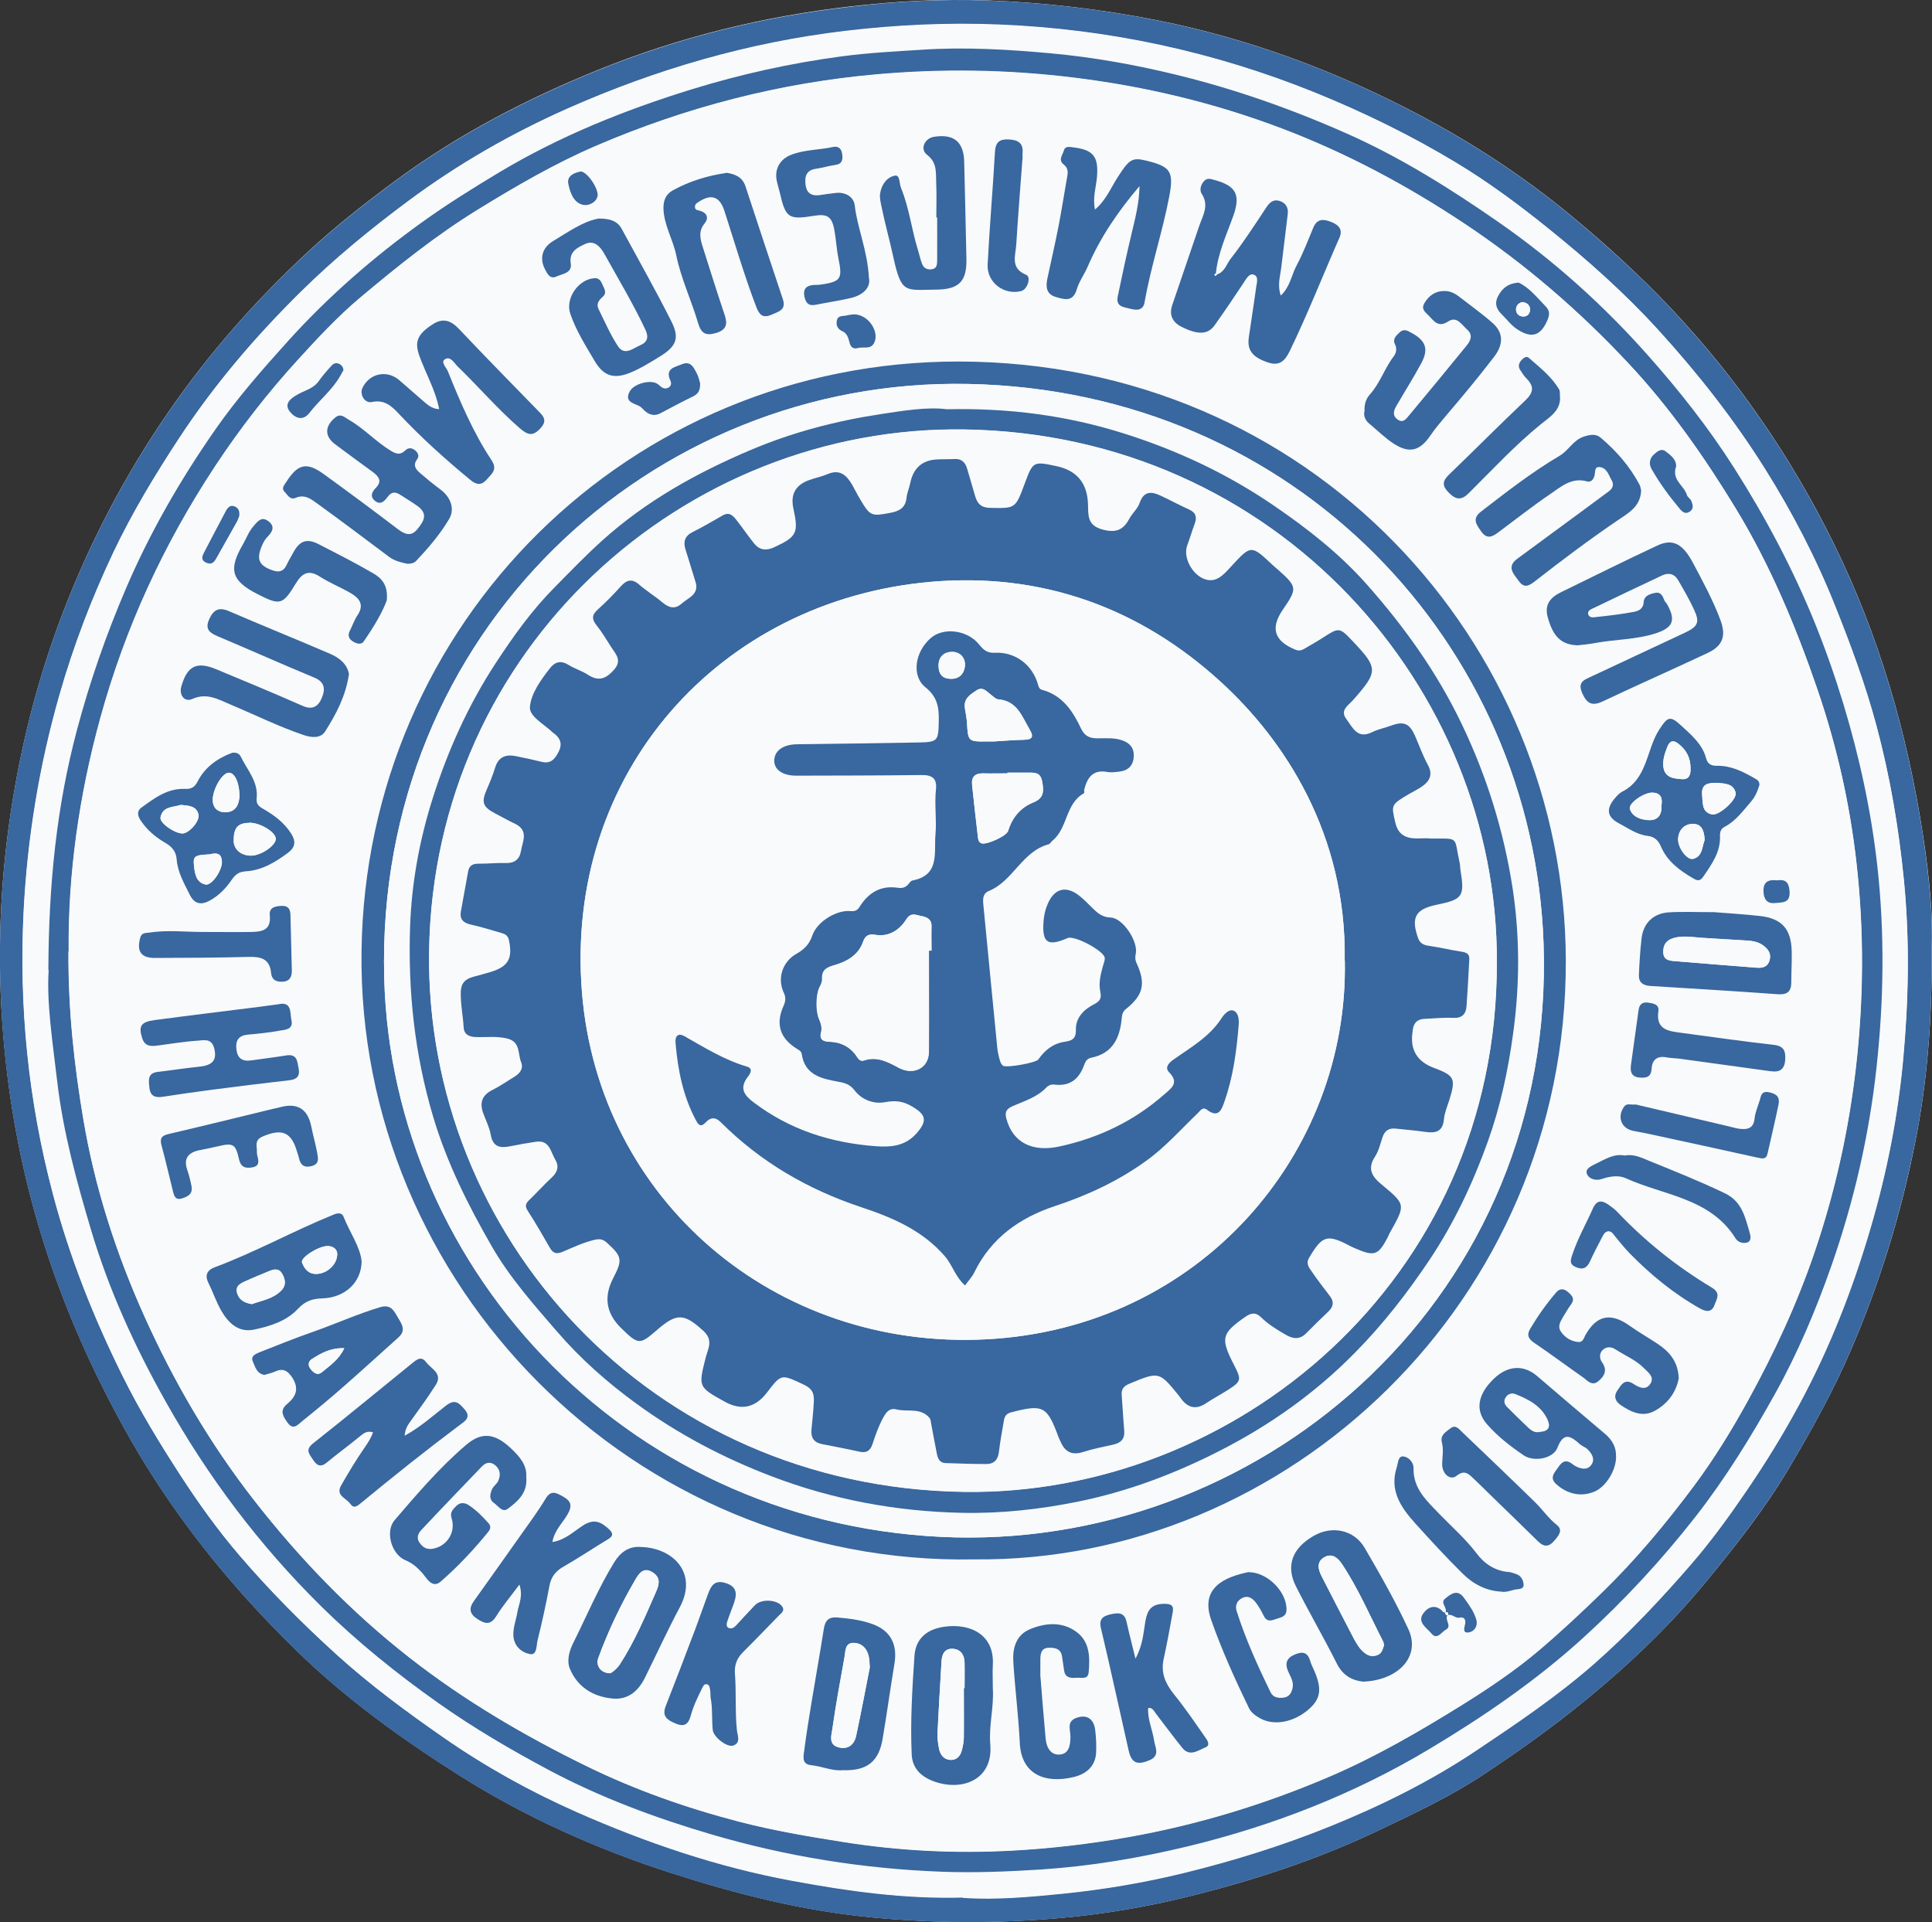
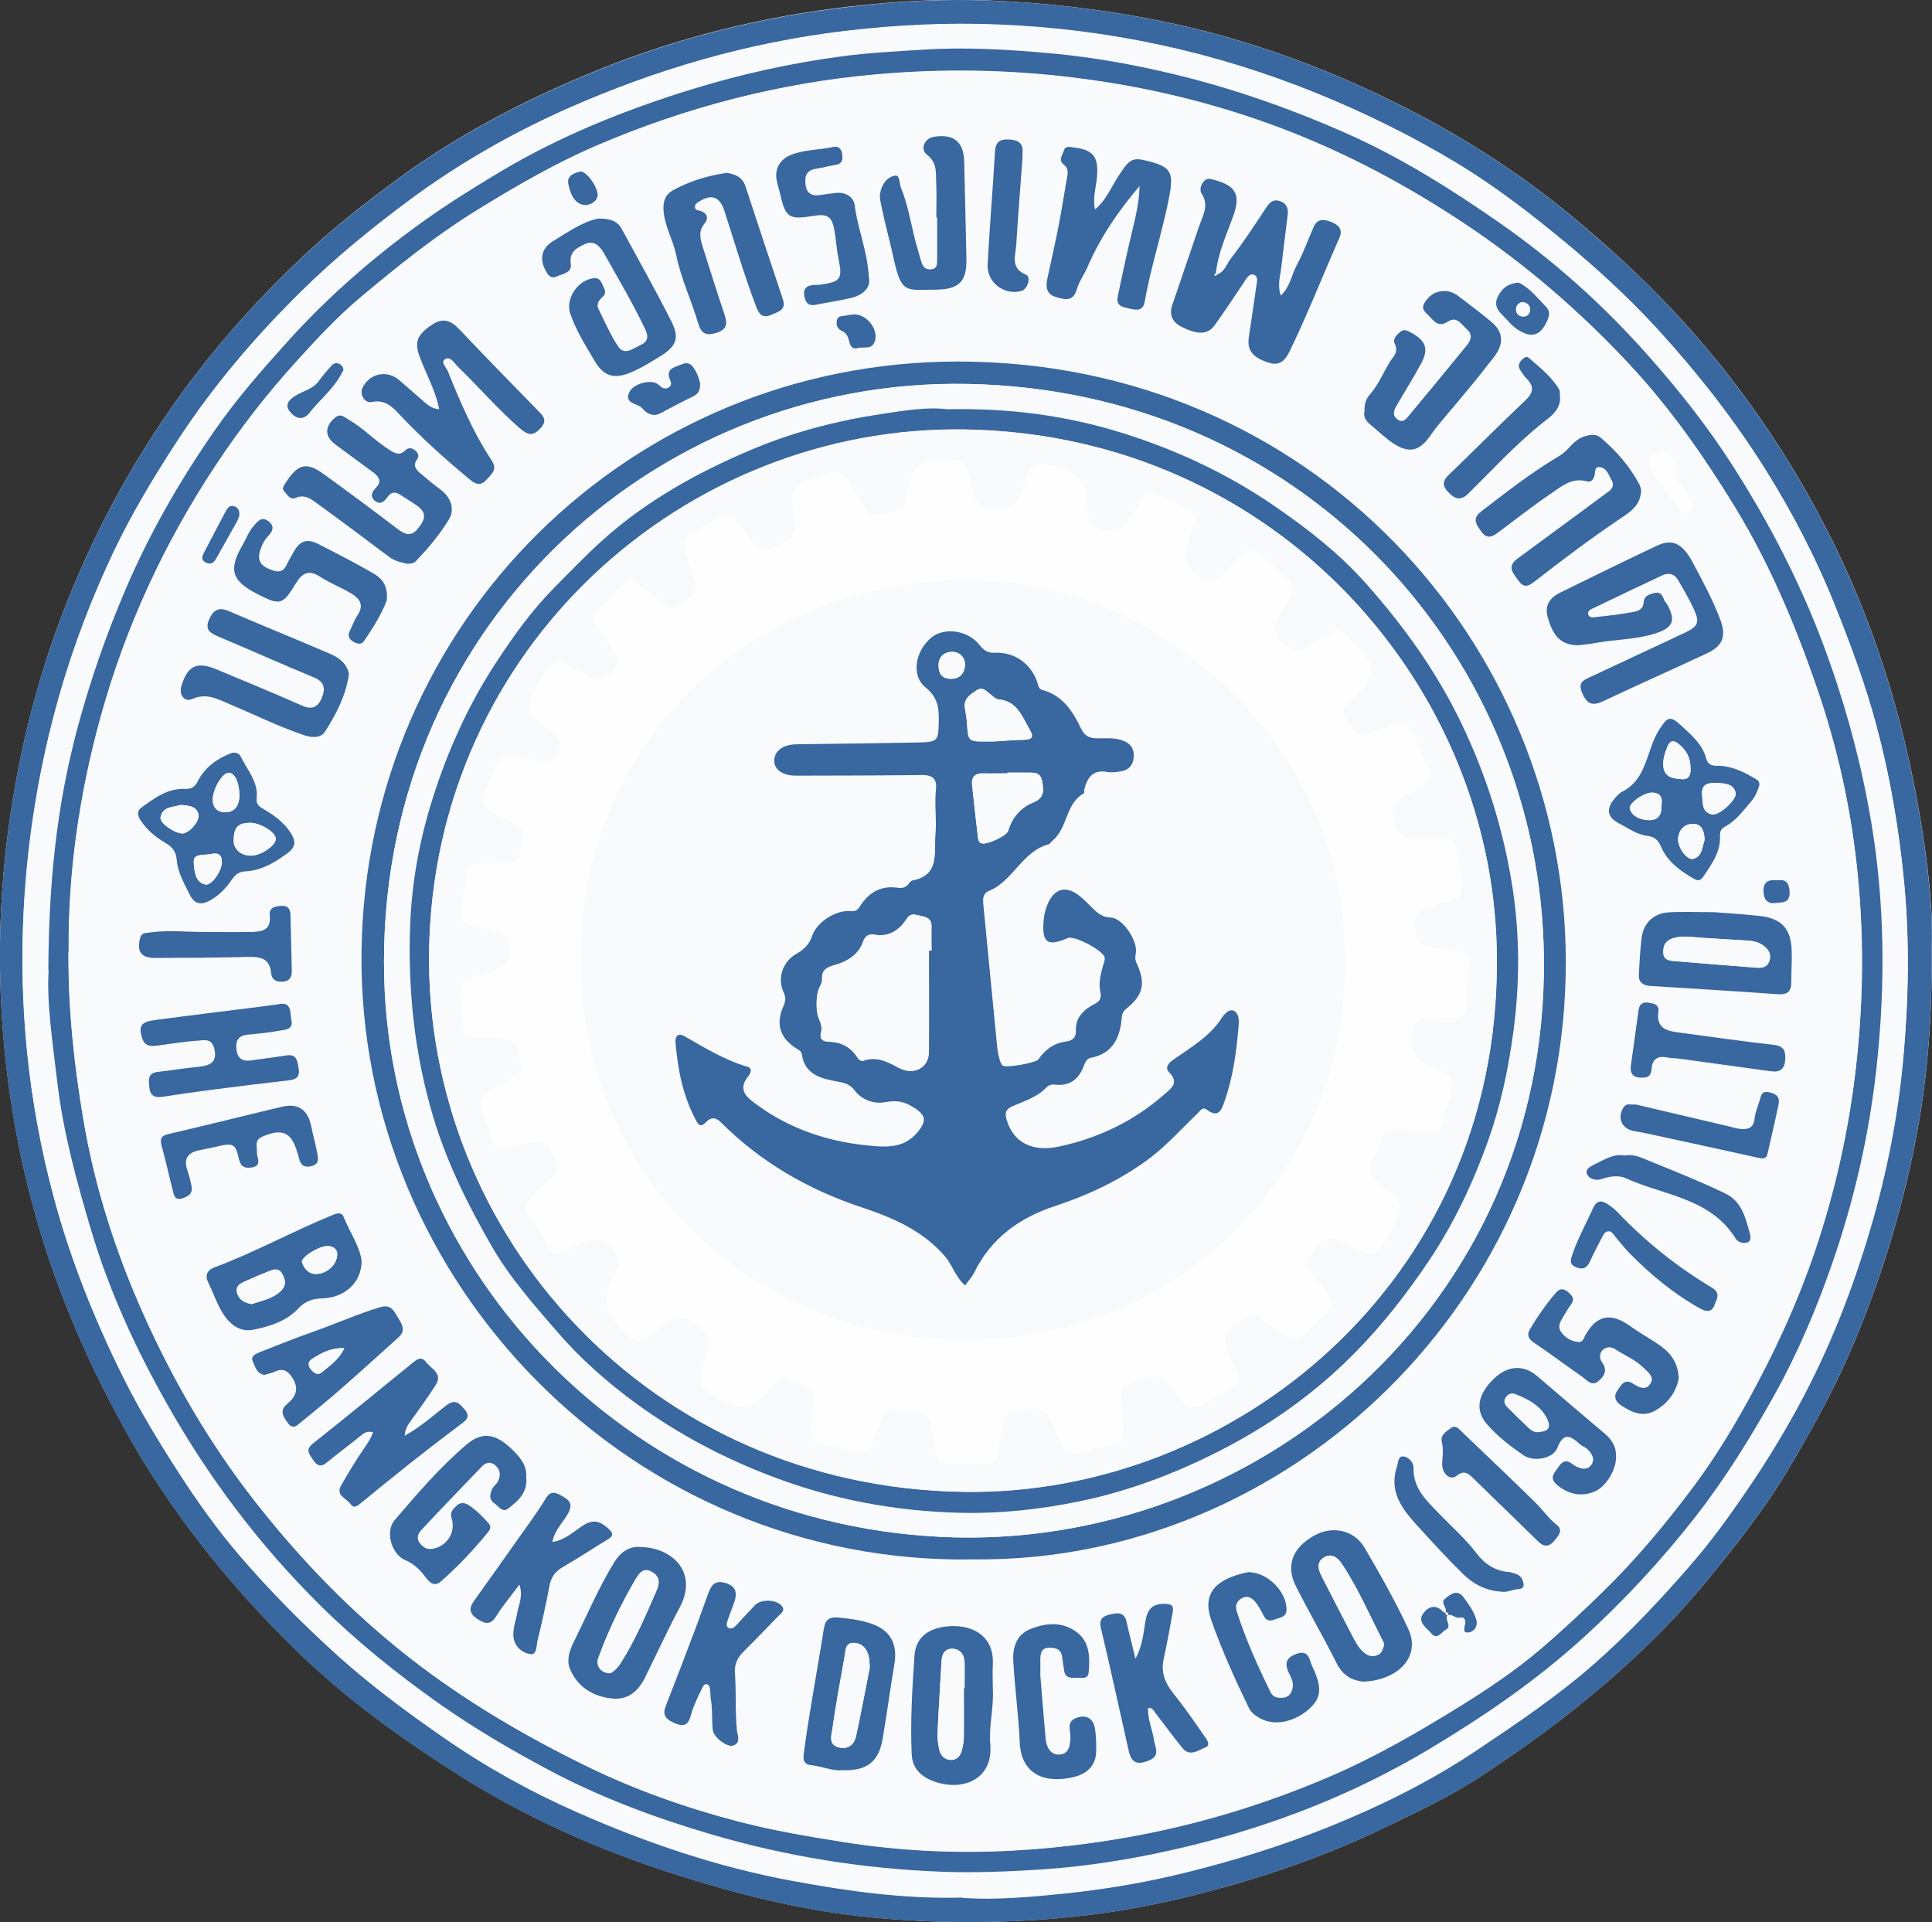
<svg xmlns="http://www.w3.org/2000/svg" id="Layer_1" viewBox="0 0 182.18 181.25">
  <rect x="0" y="0" width="182.18" height="181.25" fill="#333333" stroke="none" />
  <path d="M182.15,89.45c.15-2.78-.21-6.77-.82-10.7-1.47-9.57-4.13-18.8-8.43-27.53-4.01-8.14-9.09-15.52-15.3-22.11-2.96-3.13-6.13-6.03-9.46-8.78-4.48-3.71-9.3-6.85-14.4-9.54-7.76-4.09-15.9-7.13-24.54-8.86-5.3-1.06-10.63-1.68-16.01-1.89-4.34-.17-8.69,.07-13.02,.57-8.17,.94-16.1,2.88-23.72,5.96-6.69,2.71-13.08,6.01-18.93,10.3-2.96,2.17-5.85,4.43-8.53,6.92-4.89,4.54-9.29,9.52-13.08,15.02-4.09,5.93-7.42,12.27-9.99,18.99-2,5.22-3.47,10.61-4.46,16.12C.11,81.4-.31,88.89,.22,96.45c.52,7.44,1.91,14.7,4.24,21.77,1.86,5.64,4.28,11.05,7.15,16.27,4.34,7.91,9.9,14.86,16.32,21.12,4.66,4.55,9.95,8.36,15.44,11.83,6.2,3.91,12.89,6.9,19.86,9.15,6.27,2.02,12.63,3.63,19.24,4.23,5.87,.54,11.72,.55,17.57,.03,4.44-.39,8.82-1.18,13.15-2.3,5.73-1.48,11.31-3.35,16.66-5.89,3.38-1.61,6.78-3.19,9.91-5.25,2.85-1.88,5.65-3.85,8.34-5.97,4.7-3.71,9.04-7.74,12.85-12.39,2.78-3.39,5.49-6.81,7.73-10.59,2.17-3.66,4.23-7.36,5.91-11.29,2.68-6.26,4.66-12.71,5.99-19.38,1.13-5.66,1.61-11.37,1.58-18.35Z" fill="#fefefe" />
  <path d="M182.15,89.45c.04,6.98-.45,12.69-1.58,18.35-1.34,6.67-3.31,13.12-5.99,19.38-1.68,3.93-3.74,7.64-5.91,11.29-2.24,3.77-4.95,7.19-7.73,10.59-3.81,4.65-8.15,8.69-12.85,12.39-2.69,2.12-5.48,4.09-8.34,5.97-3.13,2.06-6.53,3.64-9.91,5.25-5.35,2.54-10.93,4.4-16.66,5.89-4.33,1.12-8.71,1.9-13.15,2.3-5.85,.52-11.7,.51-17.57-.03-6.6-.6-12.97-2.21-19.24-4.23-6.97-2.25-13.66-5.24-19.86-9.15-5.49-3.46-10.78-7.28-15.44-11.83-6.41-6.27-11.98-13.21-16.32-21.12-2.87-5.23-5.29-10.63-7.15-16.27-2.33-7.07-3.72-14.33-4.24-21.77-.52-7.56-.1-15.06,1.24-22.51,.99-5.52,2.46-10.9,4.46-16.12,2.57-6.72,5.9-13.05,9.99-18.99,3.79-5.51,8.19-10.49,13.08-15.02,2.68-2.49,5.57-4.75,8.53-6.92,5.85-4.29,12.24-7.59,18.93-10.3,7.62-3.08,15.55-5.02,23.72-5.96C84.5,.12,88.84-.11,93.18,.05c5.38,.2,10.71,.83,16.01,1.89,8.64,1.73,16.79,4.77,24.54,8.86,5.1,2.69,9.92,5.83,14.4,9.54,3.33,2.76,6.51,5.65,9.46,8.78,6.21,6.59,11.29,13.97,15.3,22.11,4.3,8.73,6.96,17.96,8.43,27.53,.6,3.93,.97,7.91,.82,10.7Zm-91.36,89.47c3.05,.21,6.24-.07,9.41-.39,3.84-.39,7.65-1.02,11.41-1.95,4.69-1.15,9.29-2.57,13.76-4.39,4.81-1.95,9.45-4.23,13.78-7.13,3.88-2.59,7.73-5.19,11.24-8.28,3.26-2.87,6.22-6.03,9.06-9.31,1.9-2.19,3.59-4.53,5.22-6.92,1.8-2.63,3.46-5.34,4.97-8.13,2.87-5.3,5.05-10.89,6.74-16.68,1.52-5.18,2.56-10.44,3.06-15.8,.53-5.64,.64-11.28,.08-16.95-.49-4.98-1.32-9.87-2.62-14.69-1.02-3.78-2.37-7.44-3.82-11.07-1.82-4.57-4.07-8.91-6.68-13.07-2.94-4.67-6.32-8.98-10.05-13.07-3.19-3.5-6.69-6.6-10.35-9.55-2.76-2.23-5.62-4.35-8.65-6.18-4.26-2.57-8.73-4.76-13.36-6.64-9.56-3.86-19.48-5.99-29.75-6.41-4.82-.2-9.64,.02-14.46,.59-9.18,1.08-17.94,3.63-26.36,7.37-5.25,2.34-10.21,5.18-14.85,8.62-3.58,2.66-7.02,5.47-10.19,8.6-4.29,4.23-8.19,8.79-11.51,13.85-2.27,3.46-4.4,6.99-6.17,10.71-2.06,4.35-3.78,8.85-5.11,13.51-1.89,6.63-3,13.38-3.36,20.24-.47,9.06,.43,18,2.76,26.79,1.58,5.96,3.84,11.64,6.57,17.15,1.61,3.25,3.49,6.33,5.46,9.37,1.69,2.61,3.5,5.13,5.51,7.48,2.85,3.33,5.93,6.44,9.2,9.4,3.17,2.87,6.58,5.39,10.07,7.81,3.95,2.75,8.16,5.1,12.58,7.04,6.54,2.88,13.28,5.18,20.33,6.48,5.26,.97,10.54,1.72,16.06,1.57Z" fill="#39679f" />
  <path d="M90.79,178.93c-5.52,.15-10.81-.6-16.06-1.57-7.05-1.3-13.79-3.59-20.33-6.48-4.41-1.95-8.62-4.29-12.58-7.04-3.49-2.43-6.9-4.94-10.07-7.81-3.26-2.96-6.35-6.07-9.2-9.4-2.01-2.35-3.81-4.87-5.51-7.48-1.97-3.04-3.85-6.12-5.46-9.37-2.73-5.51-5-11.19-6.57-17.15-2.32-8.79-3.23-17.74-2.76-26.79,.36-6.85,1.47-13.6,3.36-20.24,1.33-4.66,3.05-9.16,5.11-13.51,1.76-3.72,3.9-7.25,6.17-10.71,3.32-5.06,7.21-9.62,11.51-13.85,3.17-3.12,6.61-5.94,10.19-8.6,4.64-3.44,9.6-6.28,14.85-8.62,8.42-3.74,17.17-6.29,26.36-7.37,4.82-.57,9.64-.79,14.46-.59,10.28,.42,20.2,2.55,29.75,6.41,4.63,1.87,9.1,4.06,13.36,6.64,3.02,1.83,5.88,3.95,8.65,6.18,3.67,2.95,7.16,6.05,10.35,9.55,3.73,4.09,7.12,8.4,10.05,13.07,2.61,4.16,4.86,8.49,6.68,13.07,1.45,3.64,2.8,7.29,3.82,11.07,1.3,4.82,2.13,9.71,2.62,14.69,.55,5.67,.44,11.31-.08,16.95-.5,5.36-1.54,10.62-3.06,15.8-1.69,5.79-3.88,11.38-6.74,16.68-1.51,2.79-3.17,5.5-4.97,8.13-1.63,2.39-3.32,4.73-5.22,6.92-2.84,3.28-5.8,6.43-9.06,9.31-3.51,3.09-7.37,5.69-11.24,8.28-4.33,2.89-8.96,5.18-13.78,7.13-4.48,1.81-9.07,3.24-13.76,4.39-3.76,.92-7.58,1.56-11.41,1.95-3.17,.32-6.37,.6-9.41,.39ZM4.56,91.48c-.2,3.02,.37,6.79,.81,10.54,.56,4.76,1.83,9.39,3.19,13.97,1.69,5.68,4.14,11.03,7.05,16.2,3.99,7.1,8.82,13.52,14.61,19.24,3.44,3.4,7.18,6.4,11.13,9.19,3.3,2.33,6.77,4.36,10.31,6.25,4.89,2.61,10.08,4.54,15.42,6.11,7.08,2.09,14.29,3.23,21.64,3.51,3.15,.12,6.3,0,9.45-.21,4.67-.3,9.27-1.08,13.8-2.18,8.03-1.94,15.68-4.92,22.77-9.17,5.12-3.07,10.03-6.42,14.48-10.46,3.9-3.55,7.44-7.37,10.68-11.52,2.82-3.62,5.21-7.5,7.43-11.49,2.15-3.86,3.88-7.95,5.34-12.12,2.11-6.03,3.53-12.23,4.24-18.61,.7-6.38,.8-12.75,.08-19.11-.58-5.18-1.69-10.26-3.2-15.26-.78-2.59-1.67-5.14-2.69-7.63-2.07-5.09-4.63-9.92-7.59-14.58-2.43-3.82-5.2-7.33-8.18-10.68-4.16-4.69-8.8-8.87-13.96-12.46-4.58-3.19-9.28-6.15-14.41-8.42-5.26-2.33-10.66-4.23-16.24-5.58-3.83-.93-7.72-1.62-11.65-1.98-4.05-.37-8.11-.61-12.19-.34-2.51,.17-5.02,.29-7.51,.62-4.82,.64-9.58,1.69-14.23,3.13-6.3,1.95-12.37,4.39-18.06,7.79-2.5,1.5-4.97,3.04-7.32,4.73-4.58,3.3-8.83,7-12.64,11.21-2.41,2.66-4.78,5.37-6.83,8.31-3.3,4.73-6.18,9.72-8.46,15.05-1.85,4.33-3.4,8.74-4.6,13.29-1.9,7.18-2.66,14.48-2.7,22.66Z" fill="#f8fafb" />
  <path d="M4.56,91.48c.03-8.18,.79-15.48,2.7-22.66,1.21-4.55,2.75-8.97,4.6-13.29,2.28-5.33,5.16-10.32,8.46-15.05,2.05-2.94,4.42-5.64,6.83-8.31,3.8-4.21,8.05-7.91,12.64-11.21,2.35-1.69,4.82-3.23,7.32-4.73,5.69-3.4,11.76-5.84,18.06-7.79,4.66-1.44,9.41-2.49,14.23-3.13,2.48-.33,5-.46,7.51-.62,4.09-.27,8.14-.03,12.19,.34,3.93,.36,7.81,1.05,11.65,1.98,5.59,1.35,10.99,3.25,16.24,5.58,5.12,2.27,9.82,5.23,14.41,8.42,5.16,3.6,9.8,7.77,13.96,12.46,2.98,3.35,5.75,6.86,8.18,10.68,2.96,4.66,5.52,9.49,7.59,14.58,1.01,2.5,1.9,5.04,2.69,7.63,1.51,5,2.62,10.08,3.2,15.26,.71,6.37,.62,12.74-.08,19.11-.7,6.37-2.13,12.57-4.24,18.61-1.46,4.17-3.19,8.26-5.34,12.12-2.22,3.98-4.61,7.87-7.43,11.49-3.24,4.15-6.78,7.97-10.68,11.52-4.45,4.04-9.37,7.4-14.48,10.46-7.1,4.25-14.75,7.23-22.77,9.17-4.53,1.09-9.13,1.87-13.8,2.18-3.15,.2-6.3,.33-9.45,.21-7.35-.28-14.56-1.43-21.64-3.51-5.34-1.57-10.53-3.5-15.42-6.11-3.54-1.89-7.01-3.92-10.31-6.25-3.95-2.79-7.69-5.8-11.13-9.19-5.79-5.72-10.62-12.14-14.61-19.24-2.91-5.17-5.36-10.52-7.05-16.2-1.36-4.58-2.63-9.21-3.19-13.97-.44-3.75-1.02-7.52-.81-10.54Zm1.91-1.74c-.03,5.55,.54,10.69,1.4,15.81,1.09,6.47,3.09,12.66,5.78,18.63,2.77,6.13,6.13,11.91,10.27,17.23,4.34,5.57,9.2,10.61,14.76,14.95,5.16,4.02,10.78,7.32,16.65,10.19,4.6,2.25,9.42,3.94,14.37,5.23,3.28,.85,6.62,1.41,9.97,1.94,5.23,.82,10.47,1.07,15.73,.79,3.69-.2,7.37-.63,11.03-1.28,6.51-1.16,12.78-3.07,18.85-5.66,4.4-1.88,8.54-4.28,12.61-6.81,2.54-1.58,5.04-3.27,7.3-5.19,2.01-1.71,3.97-3.54,5.88-5.4,3.21-3.12,6.04-6.53,8.69-10.08,1.86-2.5,3.51-5.18,5.03-7.94,2.49-4.51,4.65-9.16,6.31-14.03,1.93-5.67,3.22-11.47,3.91-17.44,.74-6.46,.78-12.9,.05-19.34-.63-5.55-1.85-10.98-3.67-16.3-2.05-5.97-4.46-11.75-7.75-17.15-2.93-4.81-6.16-9.42-10.01-13.54-4.67-5-9.81-9.44-15.52-13.24-5.43-3.61-11.12-6.66-17.22-8.97-6.33-2.4-12.84-3.96-19.56-4.79-6.2-.76-12.4-.86-18.62-.32-9.17,.8-17.96,3.09-26.41,6.71-3.93,1.68-7.61,3.82-11.24,6.06-3.95,2.43-7.54,5.32-11.07,8.28-2.13,1.79-4.04,3.85-5.92,5.91-2.84,3.12-5.43,6.45-7.76,9.98-4.84,7.34-8.48,15.21-10.82,23.7-2.03,7.35-3.07,14.82-3,22.1Z" fill="#39679f" />
  <path d="M6.47,89.74c-.07-7.28,.97-14.74,3-22.1,2.34-8.49,5.98-16.36,10.82-23.7,2.33-3.53,4.92-6.86,7.76-9.98,1.88-2.06,3.79-4.12,5.92-5.91,3.53-2.96,7.12-5.85,11.07-8.28,3.64-2.24,7.32-4.38,11.24-6.06,8.45-3.62,17.24-5.9,26.41-6.71,6.22-.55,12.42-.45,18.62,.32,6.72,.83,13.23,2.39,19.56,4.79,6.1,2.32,11.79,5.36,17.22,8.97,5.71,3.8,10.86,8.24,15.52,13.24,3.85,4.12,7.07,8.73,10.01,13.54,3.29,5.4,5.71,11.18,7.75,17.15,1.82,5.31,3.05,10.74,3.67,16.3,.73,6.44,.69,12.88-.05,19.34-.68,5.97-1.98,11.77-3.91,17.44-1.66,4.87-3.82,9.52-6.31,14.03-1.52,2.75-3.17,5.43-5.03,7.94-2.65,3.56-5.48,6.97-8.69,10.08-1.91,1.86-3.87,3.69-5.88,5.4-2.25,1.92-4.75,3.61-7.3,5.19-4.07,2.53-8.2,4.93-12.61,6.81-6.06,2.59-12.34,4.5-18.85,5.66-3.65,.65-7.33,1.09-11.03,1.28-5.26,.28-10.5,.03-15.73-.79-3.35-.53-6.69-1.08-9.97-1.94-4.95-1.29-9.77-2.98-14.37-5.23-5.87-2.87-11.5-6.17-16.65-10.19-5.56-4.34-10.42-9.38-14.76-14.95-4.14-5.32-7.51-11.1-10.27-17.23-2.69-5.97-4.69-12.15-5.78-18.63-.86-5.12-1.43-10.26-1.4-15.81Zm129.83,62.31c-.07-.02-.18-.01-.22-.06-.71-.81-1.47-.46-1.9,.16-.57,.83,.37,1.35,.79,1.87,.54,.66,.96-.14,1.37-.37,.62-.34-.21-.96,.17-1.39,.41-.13,.68,.34,1.12,.24,.41-.09,.58,.2,.51,.58-.07,.39-.27,.93,.37,.81,.49-.09,.85-.58,.68-1.19-.22-.77-.69-1.41-1.16-2.06-.63-.88-1.25-.36-1.79,.08-.49,.4,.27,.86,.04,1.31ZM114.74,25.88s-.06-.06-.1-.09c.19-1.93,1.01-3.67,1.65-5.46,.7-1.97,.26-2.82-1.75-3.36-.34-.09-.68-.25-1,.08-.35,.36-.45,.87-.23,1.22,.72,1.11,.1,2.05-.24,3.03-.85,2.48-1.69,4.97-2.54,7.45-.33,.97,.05,1.65,.9,2.07,1.53,.76,2.46,.73,3.08-.14,.95-1.33,1.86-2.68,2.76-4.04,.25-.38,.52-.9,.95-.75,.48,.17,.28,.77,.22,1.19-.21,1.57-.47,3.14-.69,4.71-.17,1.24,.35,1.9,1.81,2.38,1.07,.36,1.6-.15,2.04-1.06,1.71-3.51,3.13-7.15,4.7-10.72,.34-.77-.1-1.19-.78-1.47-.7-.28-1.32-.34-1.68,.51-.52,1.21-.97,2.45-1.59,3.6-.48,.9-.61,2-1.49,2.83-.33-.97-.05-1.78,.04-2.59,.2-1.7,.41-3.4,.62-5.1,.07-.6-.17-1.02-.73-1.22-.58-.2-.95,.08-1.28,.58-1.09,1.65-2.18,3.32-3.39,4.88-.39,.5-.56,1.25-1.29,1.46Zm-22.84,121.16c29.48,.3,55.83-24.32,55.75-56.45-.07-29.94-24-56.45-57.23-56.5-31-.04-55.94,24.61-56.33,55.62-.4,31.28,25.57,57.95,57.81,57.33Zm56.86-86.19c.43-.06,1.07-.11,1.69-.22,1.88-.35,3.82-.31,5.66-.9,1.66-.53,1.95-1.22,1.11-2.74-.08-.14-.22-.25-.27-.39-.15-.4-.34-.8-.83-.7-.49,.1-1.08,.24-1.12,.89-.04,.65-.52,.82-.95,.91-1.13,.22-2.28,.35-3.42,.47-.29,.03-.73,.15-.85-.23-.12-.4,.32-.51,.58-.64,2.11-1.02,4.23-2.03,6.36-3.03,.62-.29,1.19-.17,1.54,.45,.51,.9,1.04,1.8,1.48,2.74,.57,1.24,.38,1.63-.89,2.22-2.92,1.36-5.84,2.73-8.76,4.1-.66,.31-1.34,.5-.89,1.56,.45,1.03,.95,1.27,1.98,.78,3.27-1.55,6.58-3.01,9.86-4.55,1.46-.69,1.75-1.63,1.19-3.13-.69-1.86-1.64-3.59-2.56-5.33-1-1.9-1.95-2.34-3.4-1.66-3.03,1.41-6.01,2.91-9.02,4.37-.99,.48-1.63,1.13-1.3,2.36,.5,1.83,1.25,2.61,2.82,2.67ZM107.45,17.55c-.03,1.53-.39,2.99-.74,4.45-.48,1.97-.9,3.96-1.31,5.94-.21,1.01,.59,1.01,1.25,1.19,.65,.17,1.16,.09,1.28-.63,.58-3.37,1.69-6.63,2.33-9.99,.44-2.35,.12-2.8-2.16-3.36-1.35-.33-1.61-.15-2.75,1.63-.63,.99-1.07,2.11-2.1,2.98-.24-1.13,.1-2.09,.19-3.06,.17-1.91-.31-2.57-2.2-2.8-.35-.04-.79-.17-.92,.29-.12,.42-.55,.89-.03,1.31,.36,.29,.44,.61,.36,1.05-.29,1.57-.52,3.14-.82,4.71-.33,1.68-.71,3.35-1.07,5.02-.17,.77-.11,1.45,.79,1.72,.82,.24,1.63,.51,1.99-.73,.22-.75,.71-1.41,1.03-2.14,1.2-2.78,2.88-5.24,4.88-7.58ZM41.41,38.57c-.74-.04-1.15-.49-1.59-.86-.73-.62-1.43-1.26-2.16-1.88-1.17-1-2.83-.63-3.47,.76-.28,.6,.22,1.45,.89,1.31,1.2-.25,1.88,.41,2.58,1.14,2.08,2.21,4.33,4.23,6.67,6.17,.61,.51,1.07,.59,1.61-.03,.47-.54,1.01-.91,.42-1.81-1.72-2.6-2.94-5.47-4.1-8.35-.14-.36-.71-.87-.29-1.15,.52-.34,.87,.35,1.21,.68,1.97,1.91,3.76,4,5.84,5.81,.76,.66,1.22,.81,1.95,.03,.77-.82,.19-1.25-.32-1.78-2.45-2.52-4.9-5.02-7.32-7.57-.76-.81-1.51-1.12-2.51-.47-1.44,.93-1.72,1.65-1.27,2.93,.58,1.67,1.51,3.21,1.88,5.06Zm-2.99,14.6c.35,0,.62-.07,.82-.28,1.15-1.22,2.25-2.49,3.1-3.94,.57-.97,.14-2.09-.85-2.81-.64-.47-1.26-.97-1.86-1.5-.4-.35-.75-.73-.31-1.32,.23-.3,.1-.61-.18-.84-.32-.26-.65-.29-.96,.02-.46,.44-.82,.32-1.36,0-1.4-.85-2.52-2.09-3.94-2.91-.38-.22-.74-.65-1.28-.21-1,.82-1.02,1.77,0,2.53,1.18,.88,2.37,1.75,3.56,2.62,.55,.41,.88,.85,.28,1.47-.38,.39-.59,.82-.1,1.23,.51,.43,.9,.04,1.19-.35,.36-.49,.72-.53,1.21-.21,.53,.35,1.08,.66,1.6,1.04,1.07,.77,.59,1.48,.01,2.19-.6,.74-1.19,.5-1.85,0-2.31-1.76-4.64-3.49-6.99-5.19-1.61-1.16-2.43-.96-3.51,.72-.2,.3-.51,.61-.18,.95,.28,.29,.52,.81,1.06,.57,.86-.37,1.49,.15,2.08,.58,2.26,1.63,4.49,3.31,6.72,4.99,.53,.4,1.15,.53,1.72,.65Zm-3.21,81.89c-.2,.56-.49,1.01-.81,1.47-.8,1.14-1.51,2.34-2.2,3.55-.54,.95,.51,1.18,.87,1.72,.32,.47,.64,.24,.98-.05,3.07-2.53,6.18-5.01,9.37-7.4,.42-.31,1.09-.69,.44-1.44-.51-.58-.89-1.04-1.75-.38-1.24,.95-2.41,2.02-3.91,2.85,.04-.64,.29-1.01,.57-1.39,.8-1.12,1.62-2.24,2.36-3.4,.69-1.09-.43-1.52-.91-2.15-.46-.61-.89-.24-1.31,.1-3.12,2.54-6.22,5.09-9.37,7.58-.76,.6-.32,1,0,1.5,.35,.55,.72,.8,1.34,.27,1.03-.87,2.14-1.65,3.18-2.52,.34-.28,.63-.47,1.18-.31ZM154.75,46.28c-.04-.13-.06-.38-.17-.59-.91-1.71-2.17-3.15-3.64-4.4-.47-.4-.99-.31-1.57-.12-1.02,.32-1.46,1.32-2.32,1.82-2.61,1.54-4.99,3.39-7.38,5.24-.9,.7-.48,1.23-.01,1.89,.54,.77,1.04,.51,1.61,.09,1.63-1.21,3.22-2.48,4.9-3.61,1.02-.69,2.01-1.6,3.46-1.2,.45,.12,.71-.28,.75-.73,.03-.33,.03-.7,.51-.61,.65,.12,.78,.75,1.06,1.21,.24,.4,.14,.77-.23,1.05-.89,.67-1.79,1.33-2.69,1.99-1.99,1.46-3.98,2.92-5.97,4.39-1.04,.77-.33,1.43,.14,2.09,.53,.74,.99,.45,1.58-.01,2.61-2.03,5.24-4.01,7.98-5.86,.88-.59,1.92-1.22,1.98-2.63Zm11.17,27.69c0-.35-.27-.47-.5-.6-1.08-.62-2.19-1.17-3.47-1.15-.55,0-.9-.15-1.05-.71-.36-1.35-1.41-2.2-2.36-3.09-1.05-.97-1.28-.81-2.05,.37-1.25,1.92-1.09,4.67-3.54,5.89-.2,.1-.47,.39-.67,.62-.83,.98-.73,1.75,.39,2.34,.87,.46,1.69,1.07,2.72,1.19,.61,.07,1,.41,1.24,.98,.61,1.43,1.79,2.29,3.09,3.05,.49,.29,.68,.16,.95-.24,.78-1.15,1.6-2.28,1.54-3.78-.01-.37,.06-.67,.46-.88,1.05-.55,1.72-1.52,2.48-2.38,.4-.46,.62-1.02,.79-1.6ZM68.48,16.29c-1.79,.26-3.46,.79-5.01,1.63-.65,.35-.91,.93-.9,1.69,.03,1.59,.9,2.93,1.21,4.45,.44,2.17,1.43,4.22,2.05,6.36,.3,1,.72,1.26,1.7,.96,.98-.29,1.11-.82,.81-1.71-.72-2.11-1.38-4.24-2.05-6.36-.24-.77-.47-1.51,.16-2.26,.41-.5,.24-.98-.41-1.19-.22-.07-.5-.04-.5-.38,0-.29,.23-.39,.44-.52,1.14-.71,1.9-.43,2.34,.91,.98,3.03,1.87,6.09,3.01,9.07,.27,.71,.6,1.07,1.42,.72,.67-.29,1.42-.43,1.08-1.47-1.18-3.55-2.35-7.11-3.53-10.66-.3-.9-1.02-1.15-1.81-1.26ZM21.9,70.98c-1.34,.5-2.56,1.32-3.26,2.7-.29,.57-.62,.73-1.2,.71-1.64-.07-2.86,.86-4.09,1.75-.49,.36-.37,.81-.06,1.26,.59,.88,1.38,1.54,2.29,2.07,.61,.35,1.02,.78,1.08,1.57,.09,1.22,.71,2.27,1.24,3.34,.43,.87,1.06,.98,1.88,.54,.86-.47,1.53-1.17,2.07-1.96,.35-.51,.68-.76,1.33-.8,1.52-.09,2.78-.85,3.98-1.75,.73-.54,.74-1.13,.27-1.85-.65-1-1.57-1.69-2.58-2.27-.41-.24-.72-.45-.65-1,.18-1.57-.88-2.68-1.5-3.95-.13-.26-.38-.41-.8-.36ZM56.36,20.61c-1.35,.25-2.76,1.23-4.21,2.11-1.02,.62-1.29,1.63-.74,2.67,.22,.42,.46,.94,1.08,.66,.57-.26,1.48-.31,1.34-1.22-.17-1.14,.65-1.51,1.35-1.84,.86-.41,1.45,.26,1.82,.93,1.32,2.37,2.71,4.69,3.87,7.15,.32,.68,.21,1.17-.48,1.46-.69,.3-1.49,1.05-2.12,.08-.71-1.09-1.24-2.32-1.82-3.49-.24-.48,.04-.83,.39-1.15,.46-.41,.11-.82-.04-1.2-.12-.3-.32-.57-.7-.56-1.55,.07-2.82,1.9-2.31,3.37,.55,1.59,1.45,3.01,2.3,4.45,.84,1.41,1.79,1.73,3.33,1.1,1-.41,1.92-.98,2.84-1.55,1.5-.92,1.86-1.7,1.07-3.27-1.49-2.94-3.11-5.82-4.68-8.72-.41-.75-1.08-1.02-2.28-1Zm72.31,18.17c-.09,.39,.05,.82,.46,1.16,.77,.64,1.48,1.35,2.31,1.89,1.46,.94,2.45,.69,3.44-.76,.47-.69,1.01-1.32,1.55-1.96,1.53-1.78,3.02-3.59,4.45-5.45,.94-1.22,.89-2.32-.12-3.21-1.01-.89-2.12-1.68-3.19-2.51-.39-.3-.84-.5-1.32-.51-.88-.02-1.51,.42-1.94,1.17-.3,.52,.05,.79,.38,1.11,.53,.52,.91,1.21,1.88,.59,.83-.54,1.27,.33,1.79,.77,.56,.49,.33,1.03-.04,1.49-1.78,2.19-3.57,4.38-5.39,6.54-.28,.34-.6,.87-1.18,.41-.49-.39-.29-.86-.04-1.29,.76-1.31,1.56-2.59,2.29-3.92,.75-1.38,.47-2.19-.92-2.94-.35-.19-.7-.4-1.09-.03-.33,.31-.69,.63-.44,1.12,.22,.43,.1,.86-.11,1.13-.87,1.14-1.3,2.55-2.27,3.62-.35,.39-.52,.89-.49,1.57ZM32.9,63.6c-.14-.94-.87-1.56-1.76-1.94-3.18-1.37-6.39-2.67-9.58-4.04-.95-.41-1.46-.1-1.85,.79-.41,.94,.08,1.27,.84,1.6,3.03,1.28,6.03,2.62,9.07,3.88,1.03,.43,1.05,1.12,.71,1.93-.33,.79-.87,1.15-1.8,.74-2.7-1.18-5.42-2.31-8.14-3.45-1.85-.77-2.74-.33-3.3,1.61-.23,.81,.3,1.51,1.03,1.19,1.39-.62,2.45,.04,3.62,.53,2.31,.97,4.56,2.09,6.94,2.89,.74,.25,1.56,.29,1.97-.36,1.02-1.61,1.94-3.3,2.24-5.37Zm95.63,94.97c3.29-.13,5.47-2.35,4.26-4.96-1.22-2.63-2.66-5.16-4.12-7.66-.99-1.71-3.08-2.11-4.8-1.13-2.03,1.17-2.66,2.83-1.67,4.78,1.24,2.45,2.62,4.82,3.85,7.27,.58,1.15,1.47,1.59,2.48,1.7Zm-34.92,.65c0-.76-.03-1.52,0-2.27,.15-2.79-2.1-3.91-4.57-3.56-1.63,.23-2.71,1.1-2.82,2.75-.21,3.1-.4,6.2-.26,9.31,.05,1.19,.76,2,1.95,2.47,2.71,1.06,5.76-.03,5.46-3.45-.15-1.74,.34-3.49,.24-5.25Zm-33.21-13.35c-1.1-.09-1.9,.5-2.49,1.44-1.5,2.43-2.6,5.07-3.87,7.62-.37,.75-.63,1.66-.31,2.43,.72,1.72,2.18,2.62,4,2.8,1.49,.15,2.46-.71,3.09-1.99,1.09-2.21,2.13-4.46,3.28-6.63,1.72-3.24-.66-5.6-3.7-5.67Zm-26.31-26.92c-.13-1.36-1.11-2.72-1.71-4.22-.16-.39-.55-.35-.93-.19-3.8,1.54-7.4,3.55-11.25,4.98-.64,.24-.93,.7-.57,1.43,.42,.86,.73,1.78,1.2,2.61,.66,1.17,1.62,2.12,3.08,1.83,1.52-.3,3.09-.8,4.16-1.95,.71-.75,1.37-.96,2.32-1,2.11-.07,3.68-1.47,3.7-3.48Zm15.53,20.37c.12-1.14-.59-1.97-1.44-2.76-1.48-1.39-2.73-1.6-4.22-.33-2.49,2.13-4.62,4.62-6.75,7.1-.92,1.08-.29,3.24,1.02,3.78,.65,.27,1.08,.65,1.55,1.16,.4,.44,.94,1.57,1.78,.85,1.62-1.41,3.09-2.99,4.46-4.66,.22-.27,.31-.54,.04-.85-.56-.62-1.14-1.22-1.84-1.68-.39-.26-.82-.3-1.2,.07-.32,.31-.61,.61-.44,1.14,.43,1.31-.43,2.67-1.79,2.89-.56,.09-.92-.15-1.22-.56-.33-.45-.15-.89,.15-1.2,1.88-2,3.79-3.98,5.69-5.97,.38-.39,.81-.53,1.27-.16,.51,.41,.55,.96,.29,1.51-.13,.28-.45,.48-.57,.76-.19,.44-.32,.95,.18,1.3,.4,.28,.78,.95,1.32,.54,.91-.7,1.84-1.47,1.73-2.93Zm-23.45-44.61c-.55,.07-1.1,.15-1.65,.22-3.32,.42-6.64,.81-9.95,1.26-1.29,.17-1.5,.58-1.14,1.71,.25,.78,.81,.77,1.44,.69,1.26-.16,2.52-.38,3.79-.46,.56-.04,1.3-.25,1.55,.69,.29,1.12-.1,1.63-1.39,1.76-1.3,.13-2.6,.34-3.9,.49-1.02,.12-.88,.82-.81,1.5,.08,.8,.54,.96,1.26,.85,1.53-.24,3.07-.46,4.61-.66,2.45-.31,4.89-.61,7.34-.9,.7-.08,1-.4,.86-1.11-.13-.67-.13-1.4-1.17-1.23-1.1,.18-2.21,.3-3.31,.47-.84,.12-1.3-.21-1.39-1.06-.09-.82,.21-1.29,1.08-1.37,.99-.09,1.99-.19,2.97-.37,.53-.1,1.34-.08,1.14-1.01-.15-.7,.07-1.81-1.3-1.47Zm135.44-8.7c-1.79,0-3.03-.06-4.26,.02-1.43,.09-2.37,.99-2.55,2.4-.15,1.17-.22,2.36-.26,3.54-.03,.69,.42,.96,1.08,1,4.01,.25,8.02,.5,12.02,.78,.87,.06,1.27-.24,1.27-1.11,0-.99,.07-1.99,.04-2.98-.05-2.08-.94-3.06-3.01-3.29-1.62-.18-3.25-.28-4.32-.36Zm-82.08,80.9c2.24,.05,3.34-.83,3.7-2.97,.39-2.35,.72-4.71,1.11-7.06,.31-1.84-.36-3.13-2.07-3.75-1.05-.38-2.15-.52-3.27-.62-.9-.08-1.2,.29-1.32,1.09-.35,2.24-.75,4.47-1.12,6.7-.26,1.57-.53,3.14-.72,4.71-.07,.54-.29,1.32,.62,1.42,1.07,.12,2.08,.61,3.08,.47Zm-30.56-17.51c.37,1.14-.05,1.87-.18,2.63-.13,.74-.42,1.46-.38,2.23,.05,1,.79,1.59,1.57,1.73,.67,.12,.59-.8,.71-1.29,.41-1.7,.8-3.42,1.12-5.14,.16-.87,.59-1.4,1.35-1.83,1.42-.81,2.78-1.73,4.18-2.57,.49-.29,.49-.56,.11-.92-.72-.67-1.37-1.06-2.42-.41-.91,.56-1.72,1.41-2.94,1.59,.21-1.22,1.13-1.92,1.57-2.88,.38-.83-.12-1.16-.72-1.49-.57-.31-1.02-.49-1.48,.27-.76,1.26-1.65,2.44-2.49,3.64-1.42,2.02-2.86,4.03-4.29,6.04-.5,.7-.39,1.21,.35,1.69,.71,.45,1.22,.61,1.76-.27,.6-.97,1.34-1.85,2.2-3Zm59.28,11.63c.43-.04,.52,.27,.68,.47,.85,1.1,1.67,2.23,2.55,3.31,.7,.86,1.49,.22,2.16-.06,.53-.22,.15-.72-.05-1.01-.95-1.37-1.89-2.75-2.94-4.04-.8-.99-1.22-2-.94-3.29,.31-1.4,.56-2.81,.82-4.22,.11-.59,.17-.99-.77-.98-1.21,.01-1.58,.58-1.77,1.61-.2,1.08-.23,2.22-.94,3.56-.34-1.4-.61-2.43-.84-3.47-.22-1-.94-.84-1.59-.69-.62,.15-1.03,.42-.83,1.27,.91,3.83,1.75,7.68,2.61,11.52,.28,1.22,.81,1.44,1.97,.95,1.03-.43,.52-1.23,.44-1.84-.15-1.04-.64-2.02-.56-3.11Zm-41.27-.98c.22,1.02,.1,2.06,.21,3.09,.07,.66,1.34,1.65,1.91,1.47,.77-.24,.43-.97,.37-1.43-.2-1.79-.05-3.59-.19-5.38-.07-.81,.2-1.46,.79-2.03,1.13-1.12,2.23-2.27,3.34-3.41,.23-.24,.62-.47,.31-.89-.47-.64-1.95-.71-2.53-.12-.61,.62-1.2,1.27-1.79,1.92-.21,.22-.47,.38-.74,.23-.24-.13-.15-.45-.08-.66,.19-.6,.45-1.19,.65-1.79,.29-.88,.13-1.5-.9-1.79-.99-.28-1.3,.31-1.57,1.01-.42,1.11-.8,2.24-1.22,3.36-.92,2.42-1.84,4.83-2.78,7.24-.38,.97,.1,1.31,.93,1.66,.93,.39,1.24-.05,1.44-.79,.24-.89,.65-1.71,1.05-2.53,.09-.18,.17-.41,.4-.39,.3,.02,.32,.31,.36,.53,.04,.23,.03,.47,.04,.71Zm85.39-22.73c.04-.77-.31-1.5-.99-2.08-2.15-1.83-4.31-3.66-6.45-5.49-1.26-1.08-2.76-1-4.07,.25-1.54,1.48-1.8,2.99-.64,4.31,1,1.13,2.21,2.07,3.45,2.92,.95,.65,2.78,.31,3.17-.7,.6-1.55,1.27-1.12,2.13-.35,.2,.18,.5,.27,.7,.46,.42,.41,.76,.94,.38,1.48-.38,.54-.98,.4-1.51,.12-.14-.07-.26-.18-.39-.27-.69-.46-1.02,.09-1.33,.53-.32,.44-.7,.89-.08,1.45,1.07,.96,2.38,1.23,3.64,.68,1.05-.46,2.01-2,2-3.31Zm-127.41-7.67c.29-.09,.61-.15,.9-.28,.75-.35,1.21-.17,1.68,.55,.68,1.06,.34,1.8-.49,2.49-.74,.61-.39,1.15,.04,1.75,.55,.77,.98,.19,1.37-.12,1.33-1.07,2.64-2.16,3.93-3.29,1.74-1.52,3.44-3.08,5.16-4.62,.82-.73,.22-1.38-.13-2.01-.33-.59-.66-1.12-1.59-.84-2.17,.65-4.24,1.59-6.38,2.34-1.69,.59-3.36,1.26-5.02,1.92-.36,.14-.84,.35-.61,.86,.23,.51,.37,1.18,1.14,1.27ZM88.29,20.5s.05,0,.07,0c0,1.36,0,2.71,0,4.07,0,.36,0,.74-.5,.82-.46,.07-.79-.11-.94-.55-.15-.41-.24-.84-.37-1.26-.6-1.93-.81-3.96-1.59-5.84-.18-.43-.09-1.27-.58-1.18-.77,.14-1.29,.87-1.4,1.7-.06,.42,.06,.87,.15,1.3,.31,1.52,.74,3.01,1.06,4.52,.8,3.7,1.12,3.26,4.07,3.23,2.15-.02,2.91-.75,2.86-2.88-.06-3.06-.13-6.12-.21-9.17-.04-1.9-.98-2.67-2.85-2.36-.89,.14-1.35,1.17-.65,1.7,1,.76,.82,1.72,.86,2.67,.05,1.07,.01,2.15,.01,3.23Zm70,109.46c-.07-1.6-.92-2.51-2.03-3.24-.86-.57-1.76-1.09-2.6-1.68-1.78-1.26-3.09-1-4.15,.84-.17,.29-.23,.74-.71,.69-.67-.07-1.2-.39-1.6-.94-.35-.48-.11-.92,.13-1.33,.26-.45,.54-.89,.83-1.31,.35-.5,.06-.8-.29-1.11-.4-.36-.79-.39-1.14,.02-.91,1.05-1.71,2.18-2.42,3.38-.36,.6-.23,.97,.35,1.37,1.55,1.05,3.05,2.17,4.58,3.24,.43,.3,.85,.89,1.45,.39,.58-.48,.92-1.04,.35-1.82-.25-.34-.27-.87,.15-1.2,.34-.27,.75-.25,1.12,0,.9,.59,1.92,.99,2.69,1.77,.42,.43,1.04,.84,.6,1.5-.45,.67-1.11,.29-1.6-.02-.85-.54-1.16,.14-1.49,.62-.38,.53-.23,1.03,.35,1.42,1.01,.67,2.06,1.15,3.23,.48,1.24-.71,1.97-1.79,2.2-3.04Zm-60.19,28.15c0-.8,0-1.24,0-1.68,0-.57,.1-1.05,.83-1.06,.61,0,1.12,.11,1.22,.85,.06,.43,.12,.86,.19,1.3,.11,.73,.67,.71,1.19,.68,.43-.03,1.07,.21,1.13-.53,.12-1.42,.11-2.87-1.18-3.81-1.35-.98-2.9-.83-4.35-.24-1.32,.54-1.66,1.78-1.58,3.08,.16,2.55,.49,5.08,.61,7.63,.14,3.03,2.43,3.89,5.1,3.23,1.15-.28,2.03-.99,2.1-2.3,.04-.71,0-1.44-.09-2.15-.13-1.06-.84-1.49-1.81-1.11-.9,.35-.51,1.12-.52,1.76,0,.75-.11,1.59-.97,1.68-.9,.09-1.3-.66-1.37-1.49-.19-2.06-.35-4.13-.49-5.84Zm19.66-9.86c-2.32,.47-4.62,1.49-3.56,4.52,1,2.85,2.25,5.61,3.57,8.33,.21,.43,.61,.71,1.05,.95,1.31,.73,3.19,.38,4.62-.89,1.08-.95,1.21-1.89,.5-3.55-.14-.33-.31-.65-.41-.99-.25-.83-.73-.89-1.47-.58-.77,.33-.91,.85-.62,1.54,.21,.51,.56,.97,.44,1.58-.09,.48-.32,.85-.81,.93-.49,.08-1.02,0-1.26-.48-1.21-2.5-2.36-5.03-3.21-7.68-.16-.51,.02-.96,.51-1.22,.52-.28,.95-.01,1.26,.37,.32,.4,.56,.87,.8,1.33,.28,.54,.68,.44,1.12,.28,.44-.16,.98-.19,1.01-.84,.07-1.7-1.78-3.58-3.54-3.58ZM81.95,26.27c-.14-2.67-1.09-4.71-1.34-6.9-.09-.8-.88-1.3-1.83-1.17-.47,.07-.95,.12-1.42,.19-.75,.12-1.27-.1-1.38-.92-.11-.79,.02-1.43,1-1.56,.59-.08,1.17-.27,1.76-.35,.64-.08,.76-.43,.69-1-.07-.55-.34-.82-.87-.7-1.32,.29-2.7,.24-3.98,.75-.99,.4-1.53,1.3-1.34,2.35,.08,.43,.22,.85,.32,1.27,.53,2.31,.81,2.5,3.2,2.12,1.25-.2,1.68,.07,1.92,1.3,.17,.9,.21,1.82,.39,2.71,.4,1.94,.24,2.2-1.7,2.48-.24,.03-.48,.01-.72,.04-.63,.07-.92,.4-.79,1.06,.12,.6,.38,.94,1.06,.8,1.09-.23,2.2-.38,3.28-.63,1.19-.28,1.9-.98,1.76-1.84Zm-45.49,30.34c.13-1.47-.53-2.1-1.28-2.54-1.68-.97-3.42-1.86-5.15-2.75-1.09-.56-1.77-.32-2.36,.75-.23,.42-.48,.83-.68,1.26-.28,.61-.75,.65-1.3,.46-1.28-.44-1.54-1.03-1.02-2.28,.14-.33,.3-.63,.56-.9,.41-.42,.73-.92,.11-1.42-.67-.53-1.02-.06-1.45,.44-.46,.53-.68,1.17-1.01,1.74-1.37,2.37-1.04,3.41,1.37,4.65,2.17,1.11,2.4,1.05,3.65-1.02,.55-.92,1.17-1.31,2.23-.63,.94,.6,1.99,1.01,2.95,1.58,.8,.47,1.28,1.08,.63,2.06-.31,.46-.49,1-.74,1.5-.2,.39-.1,.71,.23,.94,.34,.23,.83,.41,1.09,.04,.93-1.33,1.77-2.73,2.17-3.87Zm-12.24,51.67c-.04-.4-.09-.84,.52-1.1,1.87-.81,2.75-.44,3.29,1.45,.06,.19,.12,.38,.17,.57,.15,.66,.51,.94,1.21,.75,.75-.2,.6-.77,.51-1.25-.14-.82-.38-1.63-.55-2.45q-.51-2.55-3.01-1.83c-.19,.05-.39,.08-.58,.13-3.29,.8-6.58,1.61-9.87,2.38-.65,.15-.85,.41-.67,1.07,.39,1.42,.71,2.86,1.07,4.29,.11,.43,.21,.9,.84,.72,.58-.16,1.06-.44,.92-1.16-.1-.51-.21-1.02-.39-1.5-.39-1.1,.05-1.67,1.12-1.89,.59-.12,1.17-.23,1.76-.37,1.42-.35,1.67-.23,1.98,1.19,.16,.72,.51,.9,1.18,.81,.79-.11,.7-.58,.55-1.13-.05-.19-.03-.4-.04-.68Zm-4.89-20.4c-1.75,0-3.51-.21-5.26,.06-.33,.05-.71,0-.84,.49-.34,1.29,.07,1.9,1.4,1.9,2.95,0,5.89-.02,8.84-.1,1.14-.03,1.98,.17,2.1,1.5,.06,.64,.44,.86,1.07,.84,.69-.03,.9-.46,.89-1.03-.03-1.75-.1-3.49-.13-5.24-.01-.58-.21-.91-.84-.88-.6,.03-1.2,.12-1.11,.9,.15,1.43-.8,1.54-1.8,1.56-1.44,.03-2.87,0-4.31,0Zm147.68,13.15c.84,.13,1.28-.22,1.33-1.09,.04-.76-.09-1.28-1.04-1.39-2.92-.34-5.84-.75-8.76-1.14-1.21-.16-2.43-.29-2.16-2.05,.1-.64-.5-.73-.98-.8-.53-.07-.81,.16-.89,.71-.23,1.73-.49,3.46-.72,5.19-.08,.62,.06,1.1,.83,1.17,.65,.05,1.07-.05,1.12-.83,.05-.89,.55-1.26,1.45-1.07,.39,.08,.79,.07,1.19,.12,2.88,.39,5.76,.79,8.64,1.19Zm-12.8,3.12c-.5,.04-.81-.15-1.07,.21-.67,.93-.3,2.01,.81,2.26,.43,.1,.86,.15,1.29,.25,3.5,.76,7,1.51,10.5,2.29,.43,.1,.8,.19,.93-.37,.36-1.55,.72-3.1,1.04-4.65,.13-.65-.14-.99-.86-1.14-.75-.16-.78,.28-.91,.74-.16,.57-.43,1.14-.49,1.72-.1,.95-.67,1.08-1.42,.98-.35-.04-.7-.15-1.05-.24-2.99-.7-5.97-1.4-8.76-2.06Zm-7.11-66.81c-.02-.2,.03-.43-.06-.59-.71-1.23-1.82-2.08-2.86-2.99-.24-.21-.53,.02-.72,.23-.23,.26-.31,.57-.12,.88,.19,.3,.39,.61,.64,.86,.7,.72,.63,1.3-.11,2.01-2.44,2.32-4.82,4.72-7.25,7.05-.63,.6-.63,1.04,0,1.67,.67,.67,1.17,.75,1.89,.05,2.23-2.21,4.36-4.52,6.81-6.51,.8-.65,1.91-1.29,1.79-2.66Zm4.64,78.77c.26,.05,.38,.26,.54,.45,.46,.55,.9,1.12,1.4,1.63,1.98,2.03,4.16,3.82,6.65,5.21,.54,.3,1.1,.4,1.36-.36,.19-.56,.61-1.1-.25-1.61-3.29-1.98-6.27-4.36-8.92-7.14-.25-.26-.53-.48-.83-.68-.63-.43-1.11-.47-1.49,.38-.63,1.42-1.4,2.77-1.9,4.25-.18,.54-.37,.97,.33,1.26,.67,.28,1.04,.05,1.32-.57,.36-.8,.79-1.56,1.18-2.35,.13-.26,.29-.48,.62-.47ZM96.43,14.77c0-.06-.01-.18,0-.3,.11-.94-.36-1.27-1.25-1.32-.9-.05-1.29,.24-1.35,1.18-.2,3.54-.52,7.08-.69,10.62-.08,1.7,1.57,2.91,3.18,2.49,.58-.15,.95-1.33,.45-1.53-1.53-.61-.99-1.82-.93-2.86,.16-2.74,.39-5.48,.6-8.28Zm39.55,123.24c-.03,.94,.75,1.65,1.36,1.15,.76-.61,1.14-.18,1.61,.27,.52,.49,1.03,1,1.54,1.5,1.52,1.48,3.04,2.94,4.55,4.43,.5,.5,.97,.52,1.44,0,.4-.45,.96-1.05,.34-1.54-.82-.65-1.39-1.5-2.12-2.21-2.25-2.2-4.53-4.37-6.81-6.55-.31-.29-.64-.76-1.11-.39-.41,.32-1.01,.64-.83,1.32,.18,.68,.06,1.35,.03,2.02Zm5.54,12.07c.46,.09,.88-.09,1.3-.19,.33-.08,.85,0,.83-.45-.01-.4-.23-.86-.71-1.02-.23-.08-.46-.17-.69-.19-1.29-.09-2.31-.8-3.02-1.74-1.05-1.39-2.34-2.51-3.53-3.74-1.19-1.24-2.48-2.38-2.43-4.33,.01-.54-.48-1.05-.97-1.09-.49-.04-.48,.61-.61,1.02-.71,2.18,.38,3.78,1.72,5.27,1.47,1.63,2.95,3.24,4.51,4.78,.97,.97,2.18,1.6,3.59,1.68Zm11.68-41.12c-1-.2-1.82,.33-2.68,.75-.44,.21-1.06,.48-.9,.95,.17,.51,.85,.71,1.42,.51,.75-.26,1.6-.37,2.23-.08,3.59,1.64,7.99,1.85,10.38,5.69,.23,.37,.68,.5,1.06,.39,.45-.12,.35-.63,.27-.93-.43-1.45-.72-2.95-2.34-3.72-2.34-1.11-4.73-2.08-7.12-3.05-.71-.29-1.46-.68-2.32-.51ZM66.02,36.16c-.06-.19-.12-.59-.31-.93-.29-.55-.57-1.23-1.42-.87-.66,.28-1.61,.39-1.08,1.53,.11,.23,.1,.48-.13,.64-.21,.15-.46,.14-.68,0-.17-.11-.3-.27-.47-.36-.68-.37-2.16,.04-2.55,.75-.53,.98,.34,1.09,.92,1.39,.24,.12,.4,.39,.63,.55,.42,.3,.86,.38,1.34,.12,1.02-.54,2.04-1.08,3.08-1.59,.44-.22,.7-.52,.67-1.22Zm77.18-9.51c-1.05,.07-1.61,.59-1.98,1.36-.31,.64-.08,1.17,.38,1.62,.48,.47,.87,1.02,1.45,1.41,1.36,.9,2.24,.65,2.87-.86,.21-.49,.24-.87-.17-1.29-.83-.84-1.56-1.79-2.55-2.24Zm14.85,17.3c.02-.6-.49-1.02-1-1.4-.41-.31-.76,.01-1.06,.27-.47,.39-.53,.94-.25,1.41,.77,1.35,1.7,2.6,2.7,3.8,.26,.31,.55,.47,.93,.19,.38-.28,.26-.65,.12-.97-.09-.21-.36-.35-.42-.57-.25-.9-1.49-1.41-1.01-2.73Zm-125.66-9.07c-.04-.28-.16-.43-.34-.53-.29-.17-.57-.09-.76,.12-.43,.47-.85,.95-1.22,1.47-.52,.74-1.37,.9-2.07,1.31-.5,.29-1.3,.81-.63,1.61,.51,.61,1.23,.84,1.83,.07,.92-1.2,2.13-2.14,2.89-3.47,.12-.21,.23-.41,.32-.57Zm48.13-5.24c-.09,.01-.4,.04-.71,.11-.32,.07-.77-.04-.88,.44-.11,.48,.05,.84,.53,1.05,.45,.2,.55,.67,.66,1.08,.12,.46,.4,.61,.78,.5,.51-.14,1.17,.16,1.52-.45,.57-1.01-.5-2.73-1.89-2.73ZM22.56,48.65c.06-.49-.1-.75-.42-.9-.45-.19-.68,.13-.85,.44-.7,1.29-1.37,2.6-2.05,3.9-.2,.39-.31,.74,.23,.97,.51,.21,.73-.07,.94-.45,.64-1.14,1.29-2.28,1.93-3.43,.11-.21,.18-.44,.22-.54ZM56.36,18.42c-.01-.87-1.14-2.34-1.65-2.23-.6,.13-1.28,.41-1.12,1.15,.17,.83,.49,1.8,1.41,1.99,.47,.1,1.28-.21,1.36-.9Zm111.2,64.58c-.79-.09-1.31,.12-1.27,1.07,.03,.75,.36,1.15,1.09,1.07,.65-.07,1.46,.05,1.37-1.12-.07-.86-.39-1.14-1.19-1.02Z" fill="#f8fafb" />
  <path d="M91.9,147.04c-32.24,.62-58.21-26.05-57.81-57.33,.39-31.01,25.33-55.66,56.33-55.62,33.23,.05,57.16,26.56,57.23,56.5,.08,32.13-26.27,56.74-55.75,56.45Zm-1.81-2.07c29.53,.68,56.62-22.97,55.46-56.04-.98-28.03-23.27-52.11-54.27-52.72-29.86-.59-55.89,23.37-55.05,55.98,.72,28.02,23.66,52.03,53.86,52.78Z" fill="#39679f" />
  <path d="M114.74,25.88c.73-.21,.91-.96,1.29-1.46,1.22-1.56,2.3-3.23,3.39-4.88,.33-.5,.7-.78,1.28-.58,.55,.19,.8,.62,.73,1.22-.21,1.7-.42,3.4-.62,5.1-.1,.81-.37,1.62-.04,2.59,.89-.83,1.01-1.94,1.49-2.83,.62-1.15,1.08-2.39,1.59-3.6,.36-.85,.98-.79,1.68-.51,.68,.27,1.12,.69,.78,1.47-1.57,3.57-3,7.21-4.7,10.72-.45,.92-.97,1.42-2.04,1.06-1.46-.49-1.99-1.14-1.81-2.38,.22-1.57,.48-3.14,.69-4.71,.06-.41,.26-1.02-.22-1.19-.43-.15-.7,.37-.95,.75-.9,1.36-1.81,2.71-2.76,4.04-.62,.86-1.55,.9-3.08,.14-.85-.42-1.23-1.1-.9-2.07,.85-2.48,1.69-4.97,2.54-7.45,.34-.99,.96-1.93,.24-3.03-.22-.34-.12-.85,.23-1.22,.32-.33,.66-.17,1-.08,2,.54,2.45,1.39,1.75,3.36-.64,1.79-1.46,3.53-1.65,5.46-.14,.05-.17,.13-.04,.23,0,0,.09-.09,.14-.13Z" fill="#39679f" />
  <path d="M148.76,60.85c-1.57-.06-2.32-.84-2.82-2.67-.33-1.22,.3-1.88,1.3-2.36,3.01-1.46,5.99-2.96,9.02-4.37,1.45-.68,2.4-.23,3.4,1.66,.92,1.74,1.87,3.48,2.56,5.33,.56,1.49,.27,2.44-1.19,3.13-3.27,1.54-6.59,3-9.86,4.55-1.03,.49-1.53,.25-1.98-.78-.46-1.05,.23-1.25,.89-1.56,2.92-1.37,5.84-2.73,8.76-4.1,1.28-.6,1.47-.99,.89-2.22-.43-.94-.96-1.84-1.48-2.74-.36-.63-.92-.75-1.54-.45-2.13,1-4.25,2.01-6.36,3.03-.26,.13-.7,.24-.58,.64,.12,.38,.56,.26,.85,.23,1.15-.12,2.29-.26,3.42-.47,.44-.08,.91-.26,.95-.91,.04-.65,.63-.79,1.12-.89,.49-.1,.68,.3,.83,.7,.05,.14,.19,.25,.27,.39,.84,1.52,.55,2.2-1.11,2.74-1.84,.59-3.78,.55-5.66,.9-.62,.12-1.26,.17-1.69,.22Z" fill="#39679f" />
  <path d="M107.45,17.55c-1.99,2.34-3.68,4.8-4.88,7.58-.31,.73-.81,1.39-1.03,2.14-.36,1.24-1.17,.97-1.99,.73-.89-.26-.95-.95-.79-1.72,.36-1.67,.74-3.34,1.07-5.02,.3-1.56,.54-3.14,.82-4.71,.08-.44,0-.77-.36-1.05-.53-.42-.09-.89,.03-1.31,.13-.46,.57-.33,.92-.29,1.88,.23,2.36,.89,2.2,2.8-.09,.97-.42,1.93-.19,3.06,1.03-.87,1.47-1.99,2.1-2.98,1.13-1.78,1.4-1.96,2.75-1.63,2.28,.56,2.6,1.01,2.16,3.36-.64,3.36-1.74,6.61-2.33,9.99-.12,.71-.64,.8-1.28,.63-.66-.18-1.46-.17-1.25-1.19,.41-1.99,.84-3.97,1.31-5.94,.35-1.46,.72-2.91,.74-4.45Z" fill="#39679f" />
  <path d="M41.41,38.57c-.36-1.84-1.29-3.39-1.88-5.06-.45-1.29-.17-2,1.27-2.93,1-.65,1.75-.34,2.51,.47,2.41,2.55,4.87,5.05,7.32,7.57,.51,.53,1.09,.96,.32,1.78-.73,.78-1.19,.62-1.95-.03-2.08-1.81-3.87-3.9-5.84-5.81-.34-.33-.68-1.02-1.21-.68-.42,.27,.15,.79,.29,1.15,1.16,2.88,2.38,5.75,4.1,8.35,.6,.9,.05,1.27-.42,1.81-.54,.62-1,.54-1.61,.03-2.34-1.93-4.59-3.96-6.67-6.17-.69-.74-1.37-1.4-2.58-1.14-.67,.14-1.16-.71-.89-1.31,.64-1.39,2.3-1.76,3.47-.76,.73,.62,1.43,1.26,2.16,1.88,.44,.37,.85,.82,1.59,.86Z" fill="#39679f" />
  <path d="M38.41,53.16c-.57-.12-1.18-.25-1.72-.65-2.23-1.68-4.46-3.35-6.72-4.99-.59-.43-1.22-.95-2.08-.58-.55,.24-.78-.29-1.06-.57-.33-.34-.01-.65,.18-.95,1.08-1.68,1.91-1.88,3.51-.72,2.35,1.7,4.68,3.43,6.99,5.19,.66,.5,1.26,.74,1.85,0,.58-.71,1.06-1.43-.01-2.19-.52-.37-1.07-.69-1.6-1.04-.5-.33-.86-.28-1.21,.21-.29,.4-.68,.78-1.19,.35-.49-.41-.28-.84,.1-1.23,.6-.61,.27-1.06-.28-1.47-1.19-.87-2.38-1.74-3.56-2.62-1.02-.76-1-1.71,0-2.53,.54-.44,.9,0,1.28,.21,1.42,.81,2.53,2.05,3.94,2.91,.53,.32,.9,.44,1.36,0,.32-.31,.64-.28,.96-.02,.28,.23,.4,.54,.18,.84-.44,.59-.09,.98,.31,1.32,.6,.52,1.22,1.03,1.86,1.5,.99,.72,1.42,1.84,.85,2.81-.85,1.44-1.95,2.72-3.1,3.94-.2,.22-.48,.28-.82,.28Z" fill="#39679f" />
  <path d="M35.2,135.06c-.55-.15-.84,.03-1.18,.31-1.04,.87-2.14,1.65-3.18,2.52-.62,.53-.99,.28-1.34-.27-.32-.5-.75-.9,0-1.5,3.15-2.49,6.25-5.05,9.37-7.58,.42-.34,.85-.71,1.31-.1,.48,.64,1.6,1.07,.91,2.15-.74,1.16-1.55,2.28-2.36,3.4-.28,.38-.53,.76-.57,1.39,1.51-.83,2.68-1.9,3.91-2.85,.86-.66,1.24-.21,1.75,.38,.65,.75-.02,1.13-.44,1.44-3.19,2.39-6.3,4.87-9.37,7.4-.35,.29-.66,.52-.98,.05-.36-.53-1.41-.77-.87-1.72,.69-1.21,1.41-2.41,2.2-3.55,.32-.46,.62-.91,.81-1.47Z" fill="#39679f" />
  <path d="M154.75,46.28c-.06,1.42-1.1,2.04-1.98,2.63-2.74,1.85-5.38,3.83-7.98,5.86-.59,.46-1.05,.75-1.58,.01-.47-.66-1.18-1.32-.14-2.09,1.99-1.46,3.98-2.92,5.97-4.39,.9-.66,1.79-1.32,2.69-1.99,.37-.28,.47-.65,.23-1.05-.28-.47-.41-1.09-1.06-1.21-.48-.09-.48,.28-.51,.61-.05,.45-.3,.86-.75,.73-1.45-.4-2.44,.51-3.46,1.2-1.68,1.14-3.27,2.4-4.9,3.61-.56,.42-1.07,.68-1.61-.09-.47-.67-.89-1.2,.01-1.89,2.39-1.84,4.77-3.7,7.38-5.24,.86-.5,1.29-1.5,2.32-1.82,.58-.18,1.1-.28,1.57,.12,1.47,1.25,2.73,2.69,3.64,4.4,.11,.2,.13,.45,.17,.59Z" fill="#39679f" />
  <path d="M165.92,73.97c-.17,.58-.39,1.14-.79,1.6-.76,.87-1.43,1.83-2.48,2.38-.4,.21-.47,.51-.46,.88,.06,1.5-.76,2.63-1.54,3.78-.27,.39-.46,.52-.95,.24-1.3-.76-2.48-1.61-3.09-3.05-.24-.57-.63-.91-1.24-.98-1.03-.12-1.84-.73-2.72-1.19-1.12-.59-1.22-1.36-.39-2.34,.2-.24,.47-.52,.67-.62,2.45-1.22,2.29-3.97,3.54-5.89,.77-1.18,1-1.34,2.05-.37,.96,.89,2,1.74,2.36,3.09,.15,.57,.5,.72,1.05,.71,1.28-.02,2.39,.53,3.47,1.15,.24,.14,.51,.26,.5,.6Zm-3.96-.14c-.82-.03-1.57,.02-1.46,1.15,.07,.73-.04,1.61,.93,1.81,.69,.14,2.38-1.42,2.23-2.04-.21-.87-1-.87-1.71-.93Zm-2.55-1.31c0-1.12-.41-1.78-1.1-2.35-.54-.45-.87-.3-1.09,.25-.23,.59-.44,1.19-.38,1.84,.11,1.09,.99,1.15,1.75,1.21,.76,.06,.83-.57,.81-.95Zm1.33,6.69c-.02-.9-.3-1.55-1.14-1.53-.78,.02-1.3,.57-1.36,1.37-.07,.84,.84,2.09,1.43,1.93,.9-.25,.83-1.2,1.07-1.77Zm-4.07-3.33c.11-.68-.1-1.12-.84-1.15-.81-.03-2.33,1.03-2.14,1.56,.26,.75,1.04,.99,1.73,1.03,.95,.06,1.32-.56,1.24-1.45Z" fill="#39679f" />
  <path d="M68.48,16.29c.78,.11,1.51,.37,1.81,1.26,1.17,3.56,2.34,7.11,3.53,10.66,.34,1.03-.41,1.17-1.08,1.47-.81,.35-1.14,0-1.42-.72-1.14-2.98-2.03-6.04-3.01-9.07-.43-1.34-1.2-1.62-2.34-.91-.2,.13-.44,.23-.44,.52,0,.34,.28,.31,.5,.38,.66,.21,.82,.69,.41,1.19-.62,.75-.4,1.49-.16,2.26,.67,2.12,1.34,4.25,2.05,6.36,.3,.89,.17,1.41-.81,1.71-.98,.29-1.41,.04-1.7-.96-.63-2.14-1.61-4.19-2.05-6.36-.31-1.52-1.18-2.87-1.21-4.45-.01-.76,.25-1.34,.9-1.69,1.55-.85,3.22-1.37,5.01-1.63Z" fill="#39679f" />
  <path d="M21.9,70.98c.42-.05,.67,.1,.8,.36,.62,1.27,1.68,2.39,1.5,3.95-.06,.55,.24,.77,.65,1,1.01,.58,1.93,1.27,2.58,2.27,.47,.72,.46,1.31-.27,1.85-1.19,.89-2.46,1.66-3.98,1.75-.65,.04-.98,.29-1.33,.8-.54,.79-1.21,1.49-2.07,1.96-.81,.44-1.44,.34-1.88-.54-.53-1.07-1.15-2.13-1.24-3.34-.06-.78-.47-1.22-1.08-1.57-.91-.53-1.7-1.19-2.29-2.07-.31-.45-.43-.91,.06-1.26,1.23-.89,2.45-1.82,4.09-1.75,.58,.02,.91-.14,1.2-.71,.7-1.38,1.92-2.2,3.26-2.7Zm1.6,6.61c-1.08,.02-1.47,.47-1.46,1.69,0,.83,.73,1.44,1.7,1.4,.95-.03,2.31-1,2.27-1.61-.05-.64-1.51-1.51-2.5-1.49Zm-.92-2.49c0-1.37-.48-2.26-1.02-2.23-.62,.03-1.48,1.54-1.5,2.53-.01,.94,.67,1.25,1.33,1.19,.97-.08,1.16-.94,1.19-1.49Zm-5.54,.8c-.68,.24-1.69,.11-1.9,1.18-.1,.53,1.37,1.53,2.09,1.51,.6-.02,1.63-1.15,1.49-1.79-.18-.8-.93-.84-1.68-.9Zm2.65,4.67c-1.34,.07-1.49,.16-1.39,1.1,.08,.72,.21,1.55,1.08,1.74,.59,.12,1.58-1.34,1.55-2.15-.04-.93-.65-.82-1.24-.68Z" fill="#39679f" />
  <path d="M56.36,20.61c1.21-.02,1.88,.25,2.28,1,1.57,2.9,3.2,5.77,4.68,8.72,.79,1.57,.43,2.34-1.07,3.27-.92,.56-1.83,1.14-2.84,1.55-1.54,.62-2.49,.31-3.33-1.1-.85-1.44-1.75-2.86-2.3-4.45-.51-1.46,.77-3.3,2.31-3.37,.38-.02,.58,.26,.7,.56,.15,.38,.5,.79,.04,1.2-.35,.31-.63,.66-.39,1.15,.58,1.18,1.11,2.4,1.82,3.49,.63,.96,1.42,.22,2.12-.08,.69-.3,.8-.78,.48-1.46-1.16-2.46-2.55-4.78-3.87-7.15-.38-.68-.96-1.34-1.82-.93-.7,.33-1.53,.7-1.35,1.84,.14,.91-.78,.96-1.34,1.22-.62,.28-.86-.24-1.08-.66-.55-1.04-.28-2.05,.74-2.67,1.45-.88,2.86-1.86,4.21-2.11Z" fill="#39679f" />
  <path d="M128.67,38.78c-.03-.67,.14-1.17,.49-1.57,.97-1.07,1.4-2.48,2.27-3.62,.21-.28,.33-.7,.11-1.13-.25-.49,.11-.81,.44-1.12,.39-.37,.74-.16,1.09,.03,1.4,.75,1.68,1.56,.92,2.94-.72,1.33-1.53,2.61-2.29,3.92-.25,.43-.45,.9,.04,1.29,.57,.46,.89-.07,1.18-.41,1.81-2.17,3.61-4.35,5.39-6.54,.37-.45,.6-1,.04-1.49-.51-.44-.96-1.31-1.79-.77-.97,.63-1.35-.07-1.88-.59-.33-.32-.67-.59-.38-1.11,.43-.75,1.07-1.19,1.94-1.17,.48,0,.93,.21,1.32,.51,1.07,.83,2.18,1.62,3.19,2.51,1.01,.89,1.06,2,.12,3.21-1.43,1.86-2.93,3.67-4.45,5.45-.54,.64-1.08,1.27-1.55,1.96-.99,1.45-1.98,1.7-3.44,.76-.83-.54-1.54-1.25-2.31-1.89-.41-.34-.55-.78-.46-1.16Z" fill="#39679f" />
  <path d="M32.9,63.6c-.31,2.07-1.22,3.76-2.24,5.37-.41,.65-1.23,.6-1.97,.36-2.38-.8-4.63-1.92-6.94-2.89-1.17-.49-2.24-1.15-3.62-.53-.73,.33-1.27-.38-1.03-1.19,.56-1.94,1.45-2.38,3.3-1.61,2.72,1.13,5.44,2.26,8.14,3.45,.93,.41,1.47,.05,1.8-.74,.34-.81,.32-1.5-.71-1.93-3.04-1.26-6.04-2.6-9.07-3.88-.76-.32-1.26-.65-.84-1.6,.39-.89,.89-1.2,1.85-.79,3.18,1.37,6.4,2.67,9.58,4.04,.89,.38,1.62,1,1.76,1.94Z" fill="#39679f" />
  <path d="M128.54,158.57c-1.01-.11-1.9-.55-2.48-1.7-1.23-2.45-2.61-4.82-3.85-7.27-.99-1.95-.36-3.62,1.67-4.78,1.71-.99,3.8-.58,4.8,1.13,1.46,2.5,2.9,5.03,4.12,7.66,1.21,2.61-.97,4.83-4.26,4.96Zm1.97-3.44c-.03-.1-.03-.23-.08-.33-1.27-2.46-2.36-5.02-3.9-7.34-.43-.65-1-1.03-1.69-.6-.72,.44-.54,1.15-.2,1.8,1.01,1.94,1.99,3.89,3.01,5.83,.28,.52,.58,1.04,1.08,1.41,.4,.3,.82,.32,1.23,.13,.35-.16,.43-.55,.55-.9Z" fill="#39679f" />
  <path d="M93.62,159.22c.11,1.76-.39,3.51-.24,5.25,.3,3.42-2.76,4.51-5.46,3.45-1.19-.47-1.89-1.28-1.95-2.47-.14-3.1,.05-6.21,.26-9.31,.11-1.65,1.19-2.52,2.82-2.75,2.47-.35,4.72,.77,4.57,3.56-.04,.76,0,1.51,0,2.27Zm-2.74-.05s.05,0,.07,0c0-.8,.01-1.6,0-2.39-.01-.72-.36-1.26-1.1-1.31-.74-.05-1.03,.47-1.07,1.16-.13,2.26-.27,4.53-.38,6.79-.02,.51,.05,1.04,.16,1.54,.12,.54,.47,.96,1.06,.99,.61,.03,.94-.38,1.08-.94,.09-.38,.17-.78,.18-1.18,.02-1.55,0-3.11,0-4.66Z" fill="#39679f" />
  <path d="M60.41,145.87c3.04,.07,5.42,2.43,3.7,5.67-1.16,2.18-2.19,4.42-3.28,6.63-.63,1.28-1.6,2.14-3.09,1.99-1.82-.18-3.28-1.08-4-2.8-.32-.77-.06-1.68,.31-2.43,1.27-2.55,2.38-5.19,3.87-7.62,.58-.94,1.39-1.53,2.49-1.44Zm-2.84,11.9c.28-.16,.64-.46,.9-.86,1.4-2.17,2.4-4.54,3.43-6.9,.32-.73,.34-1.32-.37-1.76-.84-.52-1.26,.09-1.61,.69-1.39,2.36-2.56,4.83-3.5,7.4-.27,.73,.28,1.45,1.16,1.43Z" fill="#39679f" />
  <path d="M34.1,118.95c-.03,2-1.59,3.41-3.7,3.48-.95,.03-1.61,.24-2.32,1-1.08,1.15-2.64,1.64-4.16,1.95-1.46,.29-2.41-.66-3.08-1.83-.47-.83-.77-1.75-1.2-2.61-.36-.72-.06-1.19,.57-1.43,3.85-1.43,7.45-3.44,11.25-4.98,.38-.16,.78-.2,.93,.19,.6,1.5,1.58,2.86,1.71,4.22Zm-10.37,4.02c.94-.34,1.98-.49,2.76-1.25,.53-.52,.43-1.08,.11-1.63-.32-.55-.8-.41-1.26-.22-.73,.3-1.47,.61-2.19,.93-.48,.22-.99,.46-.79,1.13,.19,.65,.71,.92,1.37,1.03Zm8.07-4.79c-.03-.35-.33-.68-.89-.69-.85-.02-2.6,1.09-2.43,1.55,.22,.61,.63,1.12,1.39,1.08,1-.04,1.96-.92,1.93-1.94Z" fill="#39679f" />
  <path d="M49.63,139.33c.11,1.47-.82,2.24-1.73,2.93-.53,.41-.92-.26-1.32-.54-.5-.35-.37-.85-.18-1.3,.12-.28,.44-.48,.57-.76,.26-.55,.22-1.1-.29-1.51-.46-.37-.9-.24-1.27,.16-1.9,1.98-3.81,3.96-5.69,5.97-.3,.32-.48,.75-.15,1.2,.3,.42,.66,.65,1.22,.56,1.36-.22,2.22-1.57,1.79-2.89-.17-.53,.12-.83,.44-1.14,.38-.38,.81-.33,1.2-.07,.7,.46,1.28,1.06,1.84,1.68,.28,.31,.18,.58-.04,.85-1.36,1.67-2.84,3.25-4.46,4.66-.84,.73-1.37-.41-1.78-.85-.47-.51-.9-.89-1.55-1.16-1.31-.54-1.94-2.7-1.02-3.78,2.13-2.48,4.26-4.98,6.75-7.1,1.49-1.28,2.75-1.06,4.22,.33,.84,.79,1.55,1.62,1.44,2.76Z" fill="#39679f" />
  <path d="M26.18,94.71c1.37-.34,1.15,.77,1.3,1.47,.2,.93-.6,.91-1.14,1.01-.98,.18-1.97,.28-2.97,.37-.87,.08-1.17,.55-1.08,1.37,.09,.85,.55,1.18,1.39,1.06,1.1-.16,2.21-.29,3.31-.47,1.04-.17,1.04,.57,1.17,1.23,.14,.71-.16,1.03-.86,1.11-2.45,.28-4.9,.58-7.34,.9-1.54,.2-3.07,.42-4.61,.66-.71,.11-1.18-.06-1.26-.85-.07-.69-.21-1.39,.81-1.5,1.3-.15,2.6-.36,3.9-.49,1.29-.13,1.68-.65,1.39-1.76-.25-.94-.99-.73-1.55-.69-1.27,.08-2.53,.3-3.79,.46-.62,.08-1.19,.09-1.44-.69-.36-1.12-.15-1.53,1.14-1.71,3.31-.44,6.63-.84,9.95-1.26,.55-.07,1.1-.14,1.65-.22Z" fill="#39679f" />
  <path d="M161.62,86.01c1.07,.09,2.7,.18,4.32,.36,2.07,.23,2.95,1.21,3.01,3.29,.03,.99-.04,1.99-.04,2.98,0,.87-.39,1.17-1.27,1.11-4-.29-8.01-.53-12.02-.78-.66-.04-1.1-.32-1.08-1,.05-1.18,.12-2.37,.26-3.54,.18-1.41,1.13-2.31,2.55-2.4,1.23-.08,2.47-.02,4.26-.02Zm-1.21,2.41c-.87-.06-1.74-.22-2.61,.03-.67,.2-.98,.62-.97,1.32,.01,.72,.5,.81,1.05,.85,2.57,.21,5.14,.43,7.71,.62,.53,.04,1.05-.01,1.25-.66,.2-.65-.11-1.08-.58-1.43-.46-.34-1.01-.44-1.58-.47-1.43-.08-2.85-.17-4.28-.26Z" fill="#39679f" />
  <path d="M79.54,166.91c-1,.13-2.01-.36-3.08-.47-.91-.1-.68-.88-.62-1.42,.2-1.58,.47-3.15,.72-4.71,.37-2.24,.77-4.47,1.12-6.7,.13-.8,.43-1.17,1.32-1.09,1.12,.1,2.22,.24,3.27,.62,1.71,.62,2.38,1.91,2.07,3.75-.39,2.35-.71,4.71-1.11,7.06-.36,2.15-1.46,3.03-3.7,2.97Zm2.47-9.65c-.04-.49-.04-.73-.08-.96-.15-.79-.61-1.35-1.42-1.38-.85-.03-.78,.75-.88,1.31-.41,2.27-.83,4.53-1.15,6.81-.08,.58-.39,1.45,.56,1.72,.9,.25,1.49-.23,1.68-1.08,.48-2.21,.89-4.43,1.28-6.41Z" fill="#39679f" />
  <path d="M48.99,149.4c-.85,1.15-1.6,2.03-2.2,3-.54,.87-1.06,.72-1.76,.27-.74-.47-.85-.99-.35-1.69,1.43-2.01,2.87-4.02,4.29-6.04,.85-1.2,1.73-2.38,2.49-3.64,.46-.76,.91-.58,1.48-.27,.6,.33,1.1,.66,.72,1.49-.44,.96-1.36,1.66-1.57,2.88,1.22-.18,2.03-1.02,2.94-1.59,1.05-.65,1.7-.26,2.42,.41,.38,.36,.38,.63-.11,.92-1.4,.84-2.76,1.76-4.18,2.57-.76,.43-1.19,.96-1.35,1.83-.32,1.72-.7,3.44-1.12,5.14-.12,.49-.04,1.42-.71,1.29-.78-.14-1.51-.73-1.57-1.73-.04-.77,.26-1.49,.38-2.23,.13-.75,.56-1.49,.18-2.63Z" fill="#39679f" />
  <path d="M108.27,161.03c-.08,1.09,.41,2.07,.56,3.11,.09,.61,.59,1.41-.44,1.84-1.17,.49-1.7,.27-1.97-.95-.87-3.84-1.7-7.69-2.61-11.52-.2-.85,.21-1.12,.83-1.27,.66-.15,1.38-.31,1.59,.69,.23,1.04,.5,2.07,.84,3.47,.72-1.34,.75-2.48,.94-3.56,.19-1.03,.56-1.6,1.77-1.61,.94-.01,.88,.39,.77,.98-.26,1.41-.51,2.82-.82,4.22-.28,1.28,.14,2.29,.94,3.29,1.05,1.29,1.99,2.68,2.94,4.04,.21,.29,.59,.8,.05,1.01-.67,.27-1.46,.91-2.16,.06-.88-1.08-1.7-2.21-2.55-3.31-.16-.21-.26-.51-.68-.47Z" fill="#39679f" />
  <path d="M67,160.05c-.01-.24,0-.48-.04-.71-.04-.23-.06-.51-.36-.53-.22-.01-.31,.21-.4,.39-.4,.82-.81,1.64-1.05,2.53-.2,.74-.51,1.18-1.44,.79-.83-.35-1.31-.69-.93-1.66,.94-2.41,1.87-4.82,2.78-7.24,.42-1.11,.8-2.24,1.22-3.36,.27-.7,.57-1.29,1.57-1.01,1.04,.29,1.19,.91,.9,1.79-.2,.6-.45,1.19-.65,1.79-.07,.21-.16,.52,.08,.66,.27,.15,.53,0,.74-.23,.59-.64,1.18-1.29,1.79-1.92,.59-.59,2.06-.52,2.53,.12,.31,.42-.07,.65-.31,.89-1.11,1.14-2.21,2.29-3.34,3.41-.58,.57-.85,1.22-.79,2.03,.14,1.79,0,3.59,.19,5.38,.05,.46,.4,1.19-.37,1.43-.58,.18-1.84-.81-1.91-1.47-.11-1.03,0-2.07-.21-3.09Z" fill="#39679f" />
  <path d="M152.39,137.32c.02,1.31-.95,2.85-2,3.31-1.26,.55-2.57,.28-3.64-.68-.62-.56-.24-1.01,.08-1.45,.31-.44,.64-.99,1.33-.53,.13,.09,.25,.2,.39,.27,.53,.28,1.13,.42,1.51-.12,.38-.54,.04-1.07-.38-1.48-.2-.19-.49-.27-.7-.46-.86-.77-1.53-1.2-2.13,.35-.39,1.01-2.22,1.35-3.17,.7-1.25-.85-2.45-1.78-3.45-2.92-1.16-1.31-.9-2.83,.64-4.31,1.3-1.25,2.8-1.34,4.07-.25,2.14,1.84,4.3,3.67,6.45,5.49,.68,.58,1.03,1.3,.99,2.08Zm-7.27-2.3c.87-.03,1.13-.42,.79-1.15-.6-1.29-1.78-1.89-3.01-2.38-.34-.14-.7-.05-.93,.33-.22,.35-.07,.63,.16,.86,.64,.65,1.3,1.28,1.96,1.92,.29,.28,.62,.5,1.03,.44Z" fill="#39679f" />
  <path d="M24.98,129.65c-.77-.09-.91-.76-1.14-1.27-.23-.5,.25-.71,.61-.86,1.67-.66,3.33-1.33,5.02-1.92,2.14-.75,4.2-1.69,6.38-2.34,.93-.28,1.26,.25,1.59,.84,.35,.63,.95,1.28,.13,2.01-1.72,1.54-3.42,3.1-5.16,4.62-1.28,1.13-2.6,2.22-3.93,3.29-.39,.31-.82,.89-1.37,.12-.43-.6-.77-1.14-.04-1.75,.83-.69,1.17-1.43,.49-2.49-.47-.72-.93-.9-1.68-.55-.29,.13-.61,.19-.9,.28Zm7.49-2.52c-1.27-.06-2.17,.45-3.04,1-.4,.25-.43,.64-.1,1.02,.29,.33,.63,.57,1.02,.24,.75-.62,1.6-1.17,2.11-2.26Z" fill="#39679f" />
  <path d="M88.29,20.5c0-1.08,.04-2.16-.01-3.23-.05-.95,.13-1.91-.86-2.67-.7-.53-.24-1.56,.65-1.7,1.87-.3,2.81,.47,2.85,2.36,.07,3.06,.15,6.12,.21,9.17,.04,2.12-.71,2.86-2.86,2.88-2.95,.02-3.27,.47-4.07-3.23-.33-1.51-.75-3-1.06-4.52-.09-.43-.21-.88-.15-1.3,.12-.83,.63-1.56,1.4-1.7,.49-.09,.4,.75,.58,1.18,.77,1.88,.99,3.91,1.59,5.84,.13,.42,.22,.85,.37,1.26,.15,.43,.48,.62,.94,.55,.49-.08,.49-.46,.5-.82,.01-1.36,0-2.71,0-4.07-.02,0-.05,0-.07,0Z" fill="#39679f" />
  <path d="M158.3,129.96c-.23,1.25-.96,2.33-2.2,3.04-1.17,.67-2.22,.19-3.23-.48-.58-.38-.73-.88-.35-1.42,.34-.47,.65-1.16,1.49-.62,.48,.31,1.15,.69,1.6,.02,.44-.66-.18-1.07-.6-1.5-.77-.78-1.79-1.18-2.69-1.77-.37-.24-.78-.26-1.12,0-.41,.32-.39,.86-.15,1.2,.57,.78,.23,1.35-.35,1.82-.6,.49-1.02-.09-1.45-.39-1.53-1.07-3.03-2.19-4.58-3.24-.59-.4-.72-.77-.35-1.37,.71-1.19,1.51-2.32,2.42-3.38,.35-.41,.74-.38,1.14-.02,.35,.31,.64,.61,.29,1.11-.3,.42-.57,.86-.83,1.31-.24,.42-.48,.85-.13,1.33,.4,.55,.93,.87,1.6,.94,.48,.05,.54-.4,.71-.69,1.06-1.85,2.38-2.1,4.15-.84,.84,.6,1.74,1.11,2.6,1.68,1.11,.73,1.95,1.64,2.03,3.24Z" fill="#39679f" />
  <path d="M98.11,158.11c.14,1.71,.3,3.77,.49,5.84,.08,.83,.48,1.58,1.37,1.49,.86-.09,.96-.93,.97-1.68,0-.64-.38-1.41,.52-1.76,.97-.38,1.68,.04,1.81,1.11,.09,.71,.12,1.44,.09,2.15-.07,1.31-.95,2.02-2.1,2.3-2.67,.65-4.96-.2-5.1-3.23-.12-2.55-.45-5.08-.61-7.63-.08-1.29,.26-2.54,1.58-3.08,1.44-.59,2.99-.74,4.35,.24,1.29,.93,1.3,2.39,1.18,3.81-.06,.74-.7,.5-1.13,.53-.52,.04-1.08,.05-1.19-.68-.06-.43-.13-.86-.19-1.3-.1-.73-.61-.86-1.22-.85-.72,.01-.82,.5-.83,1.06,0,.44,0,.88,0,1.68Z" fill="#39679f" />
  <path d="M117.77,148.25c1.75,0,3.61,1.88,3.54,3.58-.03,.65-.57,.68-1.01,.84-.44,.16-.84,.27-1.12-.28-.23-.46-.48-.93-.8-1.33-.31-.38-.74-.65-1.26-.37-.49,.26-.67,.71-.51,1.22,.84,2.65,1.99,5.18,3.21,7.68,.24,.49,.77,.56,1.26,.48,.49-.08,.72-.45,.81-.93,.12-.61-.23-1.07-.44-1.58-.29-.69-.15-1.21,.62-1.54,.73-.31,1.22-.26,1.47,.58,.1,.34,.27,.66,.41,.99,.71,1.65,.58,2.59-.5,3.55-1.43,1.27-3.31,1.62-4.62,.89-.43-.24-.84-.53-1.05-.95-1.32-2.72-2.57-5.48-3.57-8.33-1.06-3.03,1.24-4.05,3.56-4.52Z" fill="#39679f" />
  <path d="M81.95,26.27c.14,.86-.57,1.57-1.76,1.84-1.08,.25-2.19,.41-3.28,.63-.68,.14-.94-.2-1.06-.8-.13-.66,.15-.99,.79-1.06,.24-.03,.48,0,.72-.04,1.94-.28,2.1-.53,1.7-2.48-.18-.89-.22-1.81-.39-2.71-.23-1.23-.67-1.51-1.92-1.3-2.38,.39-2.67,.2-3.2-2.12-.1-.43-.24-.84-.32-1.27-.19-1.06,.35-1.96,1.34-2.35,1.28-.51,2.66-.46,3.98-.75,.53-.11,.8,.16,.87,.7,.07,.57-.04,.92-.69,1-.59,.08-1.17,.27-1.76,.35-.98,.13-1.11,.77-1,1.56,.11,.81,.64,1.04,1.38,.92,.47-.08,.95-.13,1.42-.19,.95-.13,1.74,.37,1.83,1.17,.25,2.19,1.21,4.23,1.34,6.9Z" fill="#39679f" />
  <path d="M36.47,56.61c-.41,1.15-1.25,2.54-2.17,3.87-.26,.38-.75,.19-1.09-.04-.33-.23-.43-.55-.23-.94,.25-.5,.43-1.04,.74-1.5,.65-.97,.17-1.59-.63-2.06-.96-.56-2.02-.98-2.95-1.58-1.06-.68-1.67-.28-2.23,.63-1.25,2.07-1.49,2.13-3.65,1.02-2.42-1.24-2.75-2.28-1.37-4.65,.34-.58,.55-1.22,1.01-1.74,.43-.5,.78-.97,1.45-.44,.62,.5,.3,1-.11,1.42-.26,.27-.42,.56-.56,.9-.52,1.24-.26,1.84,1.02,2.28,.55,.19,1.01,.15,1.3-.46,.2-.43,.45-.84,.68-1.26,.59-1.08,1.27-1.31,2.36-.75,1.73,.89,3.47,1.77,5.15,2.75,.76,.44,1.42,1.08,1.28,2.54Z" fill="#39679f" />
  <path d="M24.22,108.28c.01,.28-.01,.49,.04,.68,.15,.55,.24,1.02-.55,1.13-.67,.09-1.02-.09-1.18-.81-.31-1.42-.57-1.53-1.98-1.19-.58,.14-1.17,.25-1.76,.37-1.06,.22-1.51,.79-1.12,1.89,.17,.49,.29,1,.39,1.5,.14,.72-.34,.99-.92,1.16-.63,.18-.74-.29-.84-.72-.36-1.43-.68-2.87-1.07-4.29-.18-.66,.01-.92,.67-1.07,3.3-.77,6.58-1.58,9.87-2.38,.19-.05,.39-.07,.58-.13q2.51-.72,3.01,1.83c.16,.82,.4,1.63,.55,2.45,.08,.49,.24,1.05-.51,1.25-.7,.19-1.06-.08-1.21-.75-.04-.19-.11-.38-.17-.57-.54-1.89-1.42-2.26-3.29-1.45-.6,.26-.56,.69-.52,1.1Z" fill="#39679f" />
  <path d="M19.33,87.88c1.44,0,2.87,.02,4.31,0,1-.02,1.95-.12,1.8-1.56-.08-.78,.52-.87,1.11-.9,.63-.03,.83,.3,.84,.88,.03,1.75,.1,3.49,.13,5.24,0,.56-.19,1-.89,1.03-.62,.03-1.01-.2-1.07-.84-.12-1.32-.96-1.53-2.1-1.5-2.94,.08-5.89,.09-8.84,.1-1.33,0-1.74-.61-1.4-1.9,.13-.5,.51-.44,.84-.49,1.75-.27,3.51-.05,5.26-.06Z" fill="#39679f" />
  <path d="M167.02,101.02c-2.88-.4-5.76-.79-8.64-1.19-.39-.05-.8-.05-1.19-.12-.9-.18-1.4,.19-1.45,1.07-.05,.77-.47,.88-1.12,.83-.78-.06-.91-.55-.83-1.17,.23-1.73,.49-3.46,.72-5.19,.07-.55,.36-.78,.89-.71,.48,.07,1.07,.15,.98,.8-.26,1.77,.96,1.89,2.16,2.05,2.92,.39,5.83,.81,8.76,1.14,.95,.11,1.08,.63,1.04,1.39-.05,.87-.49,1.22-1.33,1.09Z" fill="#39679f" />
  <path d="M154.22,104.14c2.79,.66,5.77,1.36,8.76,2.06,.35,.08,.69,.19,1.05,.24,.75,.09,1.33-.03,1.42-.98,.06-.58,.32-1.15,.49-1.72,.13-.46,.17-.9,.91-.74,.72,.15,.99,.49,.86,1.14-.32,1.56-.69,3.1-1.04,4.65-.13,.56-.5,.46-.93,.37-3.5-.78-7-1.53-10.5-2.29-.43-.09-.86-.15-1.29-.25-1.1-.25-1.47-1.33-.81-2.26,.26-.36,.57-.17,1.07-.21Z" fill="#39679f" />
  <path d="M147.1,37.33c.13,1.37-.99,2.01-1.79,2.66-2.45,1.99-4.58,4.3-6.81,6.51-.71,.71-1.22,.63-1.89-.05-.62-.62-.62-1.06,0-1.67,2.43-2.34,4.8-4.73,7.25-7.05,.74-.71,.82-1.29,.11-2.01-.25-.25-.45-.56-.64-.86-.19-.31-.11-.62,.12-.88,.19-.22,.48-.45,.72-.23,1.04,.91,2.15,1.77,2.86,2.99,.09,.16,.05,.39,.06,.59Z" fill="#39679f" />
  <path d="M151.74,116.1c-.33-.01-.49,.21-.62,.47-.4,.78-.82,1.55-1.18,2.35-.28,.62-.65,.85-1.32,.57-.7-.29-.51-.71-.33-1.26,.5-1.48,1.27-2.83,1.9-4.25,.38-.86,.86-.81,1.49-.38,.29,.2,.58,.42,.83,.68,2.65,2.79,5.63,5.17,8.92,7.14,.86,.52,.45,1.05,.25,1.61-.26,.76-.82,.66-1.36,.36-2.48-1.39-4.66-3.18-6.65-5.21-.5-.51-.94-1.08-1.4-1.63-.15-.19-.27-.4-.54-.45Z" fill="#39679f" />
  <path d="M96.43,14.77c-.21,2.8-.43,5.54-.6,8.28-.06,1.04-.6,2.24,.93,2.86,.5,.2,.13,1.38-.45,1.53-1.61,.43-3.26-.79-3.18-2.49,.18-3.54,.49-7.08,.69-10.62,.05-.94,.45-1.24,1.35-1.18,.89,.05,1.35,.39,1.25,1.32-.01,.12,0,.24,0,.3Z" fill="#39679f" />
  <path d="M135.99,138.01c.02-.67,.15-1.34-.03-2.02-.18-.68,.42-1,.83-1.32,.47-.37,.81,.1,1.11,.39,2.28,2.18,4.56,4.35,6.81,6.55,.73,.71,1.3,1.56,2.12,2.21,.62,.49,.06,1.09-.34,1.54-.46,.52-.93,.5-1.44,0-1.51-1.49-3.03-2.95-4.55-4.43-.51-.5-1.02-1.01-1.54-1.5-.47-.44-.85-.88-1.61-.27-.61,.49-1.39-.21-1.36-1.15Z" fill="#39679f" />
  <path d="M141.53,150.08c-1.41-.08-2.62-.72-3.59-1.68-1.56-1.54-3.04-3.15-4.51-4.78-1.34-1.49-2.43-3.09-1.72-5.27,.13-.41,.12-1.06,.61-1.02,.49,.04,.98,.55,.97,1.09-.05,1.95,1.24,3.09,2.43,4.33,1.19,1.23,2.48,2.36,3.53,3.74,.71,.95,1.73,1.65,3.02,1.74,.23,.02,.46,.11,.69,.19,.49,.16,.7,.62,.71,1.02,.01,.45-.5,.38-.83,.45-.43,.1-.84,.28-1.3,.19Z" fill="#39679f" />
  <path d="M153.21,108.96c.86-.17,1.61,.22,2.32,.51,2.39,.97,4.79,1.93,7.12,3.05,1.62,.77,1.91,2.27,2.34,3.72,.09,.3,.19,.81-.27,.93-.38,.1-.83-.03-1.06-.39-2.39-3.84-6.79-4.05-10.38-5.69-.63-.29-1.48-.18-2.23,.08-.58,.2-1.25,0-1.42-.51-.16-.47,.45-.73,.9-.95,.86-.42,1.68-.95,2.68-.75Z" fill="#39679f" />
  <path d="M66.02,36.16c.02,.71-.23,1-.67,1.22-1.04,.51-2.06,1.05-3.08,1.59-.49,.26-.93,.18-1.34-.12-.23-.16-.39-.42-.63-.55-.58-.3-1.44-.41-.92-1.39,.39-.72,1.87-1.12,2.55-.75,.17,.09,.31,.25,.47,.36,.22,.14,.46,.15,.68,0,.23-.16,.24-.41,.13-.64-.52-1.14,.42-1.25,1.08-1.53,.85-.36,1.13,.32,1.42,.87,.18,.34,.25,.75,.31,.93Z" fill="#39679f" />
  <path d="M143.2,26.65c.99,.45,1.72,1.39,2.55,2.24,.41,.42,.38,.79,.17,1.29-.64,1.51-1.51,1.76-2.87,.86-.58-.39-.97-.94-1.45-1.41-.46-.44-.69-.98-.38-1.62,.37-.76,.93-1.29,1.98-1.36Zm.35,1.83c-.42,.1-.63,.41-.59,.79,.05,.42,.4,.61,.79,.57,.36-.04,.55-.37,.53-.7-.03-.4-.33-.61-.73-.66Z" fill="#39679f" />
-   <path d="M158.06,43.95c-.48,1.32,.76,1.83,1.01,2.73,.06,.21,.34,.35,.42,.57,.13,.33,.25,.69-.12,.97-.38,.28-.67,.11-.93-.19-1-1.19-1.93-2.44-2.7-3.8-.27-.47-.21-1.02,.25-1.41,.3-.25,.64-.57,1.06-.27,.51,.38,1.02,.79,1,1.4Z" fill="#39679f" />
  <path d="M32.4,34.88c-.09,.16-.2,.37-.32,.57-.75,1.33-1.97,2.28-2.89,3.47-.6,.78-1.31,.55-1.83-.07-.67-.8,.14-1.32,.63-1.61,.7-.42,1.55-.57,2.07-1.31,.37-.52,.79-1,1.22-1.47,.19-.21,.47-.29,.76-.12,.18,.11,.31,.25,.34,.53Z" fill="#39679f" />
  <path d="M80.52,29.64c1.4,0,2.46,1.71,1.89,2.73-.34,.61-1.01,.3-1.52,.45-.38,.11-.66-.04-.78-.5-.1-.41-.21-.87-.66-1.08-.48-.21-.64-.57-.53-1.05,.11-.47,.55-.36,.88-.44,.31-.07,.62-.1,.71-.11Z" fill="#39679f" />
  <path d="M22.56,48.65c-.04,.1-.11,.34-.22,.54-.64,1.15-1.29,2.29-1.93,3.43-.21,.38-.44,.66-.94,.45-.54-.23-.43-.58-.23-.97,.68-1.3,1.36-2.61,2.05-3.9,.17-.31,.41-.64,.85-.44,.33,.14,.48,.41,.42,.9Z" fill="#39679f" />
  <path d="M56.36,18.42c-.09,.69-.89,1-1.36,.9-.92-.19-1.24-1.16-1.41-1.99-.15-.74,.52-1.02,1.12-1.15,.51-.11,1.64,1.36,1.65,2.23Z" fill="#39679f" />
  <path d="M136.3,152.06c.23-.45-.53-.91-.04-1.31,.54-.44,1.16-.96,1.79-.08,.46,.64,.94,1.28,1.16,2.06,.17,.6-.19,1.1-.68,1.19-.65,.12-.45-.42-.37-.81,.07-.38-.1-.67-.51-.58-.43,.1-.7-.37-1.12-.24v.02c.08-.24-.01-.32-.25-.26l.02,.02Z" fill="#39679f" />
  <path d="M136.52,152.27c-.38,.43,.45,1.06-.17,1.39-.42,.22-.84,1.02-1.37,.37-.42-.52-1.36-1.04-.79-1.87,.43-.63,1.19-.97,1.9-.16,.04,.05,.14,.04,.22,.06l-.02-.02c0,.17,.05,.29,.26,.26v-.02Z" fill="#39679f" />
  <path d="M167.56,83.01c.8-.12,1.12,.16,1.19,1.02,.09,1.17-.72,1.05-1.37,1.12-.73,.08-1.06-.33-1.09-1.07-.04-.96,.49-1.16,1.27-1.07Z" fill="#39679f" />
  <path d="M90.09,144.96c-30.2-.75-53.14-24.75-53.86-52.78-.84-32.61,25.19-56.57,55.05-55.98,31,.61,53.29,24.68,54.27,52.72,1.16,33.07-25.93,56.72-55.46,56.04Zm-.81-106.38c-1.83-.24-4.06,.13-6.25,.46-4.22,.64-8.35,1.72-12.3,3.4-5.05,2.15-9.79,4.77-13.9,8.47-1.6,1.44-3.08,2.98-4.59,4.51-2.12,2.14-3.84,4.56-5.47,7.04-2.61,3.98-4.56,8.3-5.99,12.84-1.23,3.92-1.97,7.97-2.12,12.07-.21,6.08,.43,12.07,2.18,17.94,1.29,4.33,3.28,8.32,5.51,12.18,1.69,2.93,3.94,5.47,6.15,8.04,2.23,2.59,4.76,4.82,7.49,6.81,3.92,2.86,8.18,5.1,12.72,6.84,5.8,2.21,11.81,3.33,17.98,3.46,3.7,.08,7.38-.33,11.02-1.07,4.6-.94,8.96-2.58,13.14-4.7,4.8-2.43,9.15-5.5,12.93-9.35,2.63-2.67,4.91-5.6,7-8.72,2.34-3.51,4.11-7.27,5.52-11.21,1.18-3.3,1.91-6.73,2.38-10.21,.62-4.53,.63-9.08-.05-13.59-.82-5.41-2.42-10.58-4.82-15.56-2.34-4.88-5.43-9.17-8.97-13.17-2.54-2.87-5.56-5.23-8.74-7.4-4.42-3.02-9.2-5.25-14.27-6.84-5.25-1.64-10.64-2.37-16.56-2.24Z" fill="#f8fafb" />
  <path d="M114.74,25.88s-.13,.14-.14,.13c-.13-.1-.09-.17,.04-.23,.03,.03,.06,.06,.1,.09Z" fill="#f8fafb" />
  <path d="M161.96,73.83c.7,.06,1.5,.06,1.71,.93,.15,.61-1.55,2.18-2.23,2.04-.97-.2-.86-1.08-.93-1.81-.11-1.14,.64-1.18,1.46-1.15Z" fill="#f8fafb" />
  <path d="M159.41,72.52c.02,.37-.05,1.01-.81,.95-.76-.06-1.64-.12-1.75-1.21-.06-.65,.15-1.26,.38-1.84,.22-.55,.55-.7,1.09-.25,.68,.57,1.1,1.23,1.1,2.35Z" fill="#f8fafb" />
  <path d="M160.74,79.22c-.24,.57-.17,1.52-1.07,1.77-.59,.16-1.5-1.09-1.43-1.93,.07-.8,.58-1.34,1.36-1.37,.84-.03,1.11,.62,1.14,1.53Z" fill="#f8fafb" />
  <path d="M156.67,75.89c.08,.89-.29,1.51-1.24,1.45-.7-.05-1.47-.28-1.73-1.03-.19-.53,1.33-1.59,2.14-1.56,.74,.03,.95,.47,.84,1.15Z" fill="#f8fafb" />
  <path d="M23.5,77.58c.99-.02,2.45,.85,2.5,1.49,.05,.61-1.32,1.57-2.27,1.61-.96,.03-1.69-.57-1.7-1.4,0-1.22,.38-1.67,1.46-1.69Z" fill="#f8fafb" />
  <path d="M22.58,75.09c-.03,.55-.21,1.41-1.19,1.49-.66,.06-1.34-.25-1.33-1.19,.01-.99,.87-2.49,1.5-2.53,.54-.03,1.01,.86,1.02,2.23Z" fill="#f8fafb" />
  <path d="M17.03,75.9c.76,.06,1.5,.1,1.68,.9,.14,.64-.89,1.77-1.49,1.79-.72,.02-2.19-.98-2.09-1.51,.2-1.08,1.21-.95,1.9-1.18Z" fill="#f8fafb" />
  <path d="M19.68,80.57c.6-.14,1.21-.25,1.24,.68,.03,.81-.96,2.28-1.55,2.15-.87-.18-1-1.01-1.08-1.74-.1-.94,.05-1.03,1.39-1.1Z" fill="#f8fafb" />
  <path d="M130.51,155.13c-.12,.35-.2,.74-.55,.9-.41,.19-.83,.17-1.23-.13-.5-.37-.8-.89-1.08-1.41-1.02-1.93-2.01-3.88-3.01-5.83-.34-.66-.52-1.36,.2-1.8,.7-.42,1.26-.04,1.69,.6,1.55,2.32,2.64,4.87,3.9,7.34,.05,.1,.06,.23,.08,.33Z" fill="#f8fafb" />
  <path d="M90.89,159.17c0,1.55,.01,3.11,0,4.66,0,.39-.08,.79-.18,1.18-.13,.55-.47,.96-1.08,.94-.59-.03-.94-.44-1.06-.99-.11-.5-.18-1.03-.16-1.54,.1-2.26,.25-4.53,.38-6.79,.04-.69,.33-1.2,1.07-1.16,.74,.05,1.09,.59,1.1,1.31,.02,.8,0,1.59,0,2.39-.02,0-.05,0-.07,0Z" fill="#f8fafb" />
  <path d="M57.57,157.78c-.89,.02-1.43-.7-1.16-1.43,.94-2.57,2.12-5.04,3.5-7.4,.35-.6,.77-1.21,1.61-.69,.71,.44,.69,1.03,.37,1.76-1.03,2.36-2.03,4.73-3.43,6.9-.26,.4-.62,.71-.9,.86Z" fill="#f8fafb" />
  <path d="M23.73,122.97c-.66-.11-1.18-.38-1.37-1.03-.2-.67,.31-.92,.79-1.13,.72-.33,1.46-.63,2.19-.93,.46-.19,.94-.33,1.26,.22,.32,.55,.42,1.11-.11,1.63-.78,.76-1.82,.91-2.76,1.25Z" fill="#f8fafb" />
  <path d="M31.8,118.19c.04,1.02-.93,1.9-1.93,1.94-.76,.03-1.17-.48-1.39-1.08-.17-.46,1.58-1.56,2.43-1.55,.56,.01,.86,.34,.89,.69Z" fill="#f8fafb" />
  <path d="M160.42,88.43c1.43,.09,2.85,.19,4.28,.26,.57,.03,1.12,.13,1.58,.47,.47,.35,.79,.79,.58,1.43-.2,.64-.73,.7-1.25,.66-2.57-.19-5.14-.42-7.71-.62-.55-.04-1.04-.14-1.05-.85-.01-.69,.29-1.12,.97-1.32,.87-.26,1.74-.1,2.61-.03Z" fill="#f8fafb" />
  <path d="M82.02,157.26c-.39,1.98-.81,4.2-1.28,6.41-.18,.85-.77,1.33-1.68,1.08-.96-.27-.65-1.13-.56-1.72,.32-2.28,.75-4.54,1.15-6.81,.1-.55,.03-1.34,.88-1.31,.8,.03,1.27,.59,1.42,1.38,.04,.23,.04,.48,.08,.96Z" fill="#f8fafb" />
  <path d="M145.12,135.01c-.4,.07-.73-.16-1.03-.44-.66-.63-1.33-1.26-1.96-1.92-.22-.23-.37-.51-.16-.86,.23-.38,.6-.46,.93-.33,1.23,.49,2.41,1.09,3.01,2.38,.34,.74,.08,1.12-.79,1.15Z" fill="#f8fafb" />
  <path d="M32.47,127.13c-.52,1.09-1.36,1.63-2.11,2.26-.39,.33-.74,.09-1.02-.24-.33-.38-.29-.77,.1-1.02,.87-.54,1.76-1.05,3.04-1Z" fill="#f8fafb" />
  <path d="M143.55,28.48c.4,.05,.7,.25,.73,.66,.02,.33-.17,.66-.53,.7-.39,.04-.74-.15-.79-.57-.04-.38,.17-.69,.59-.79Z" fill="#f8fafb" />
-   <path d="M136.54,152.3c-.21,.04-.26-.08-.26-.26,.24-.06,.32,.02,.26,.26Z" fill="#f8fafb" />
  <path d="M89.28,38.59c5.92-.13,11.31,.6,16.56,2.24,5.08,1.59,9.86,3.82,14.27,6.84,3.18,2.17,6.19,4.53,8.74,7.4,3.54,3.99,6.63,8.29,8.97,13.17,2.39,4.98,3.99,10.15,4.82,15.56,.68,4.5,.67,9.06,.05,13.59-.47,3.48-1.2,6.91-2.38,10.21-1.41,3.94-3.18,7.7-5.52,11.21-2.09,3.12-4.37,6.05-7,8.72-3.78,3.85-8.13,6.92-12.93,9.35-4.18,2.12-8.54,3.76-13.14,4.7-3.63,.74-7.32,1.15-11.02,1.07-6.18-.13-12.19-1.24-17.98-3.46-4.54-1.73-8.8-3.98-12.72-6.84-2.73-1.99-5.26-4.22-7.49-6.81-2.22-2.57-4.47-5.11-6.15-8.04-2.23-3.87-4.22-7.86-5.51-12.18-1.75-5.87-2.39-11.86-2.18-17.94,.14-4.1,.88-8.15,2.12-12.07,1.43-4.53,3.38-8.86,5.99-12.84,1.63-2.48,3.35-4.9,5.47-7.04,1.51-1.53,2.99-3.07,4.59-4.51,4.12-3.7,8.86-6.33,13.9-8.47,3.95-1.68,8.08-2.76,12.3-3.4,2.19-.33,4.41-.7,6.25-.46Zm51.87,52.1c.1-25.72-20.66-49.71-50.15-50.18-26.41-.42-50.12,20.55-50.53,49.22-.39,26.68,20.74,50.51,50.42,50.95,25.39,.38,50.35-19.79,50.26-49.98Z" fill="#39679f" />
  <path d="M141.14,90.68c.09,30.2-24.87,50.36-50.26,49.98-29.69-.44-50.81-24.27-50.42-50.95,.41-28.67,24.12-49.64,50.53-49.22,29.49,.47,50.26,24.46,50.15,50.18Zm-6.37-11.61c-.24,0-.48,0-.72,0-1.19,.06-2.21-.05-2.54-1.53-.36-1.63-.43-1.62,1.32-2.66,.41-.25,.85-.45,1.24-.72,.74-.52,1.01-1.14,.51-2.04-.48-.87-.8-1.81-1.2-2.72-.51-1.17-1.06-1.39-2.25-.96-.6,.22-1.24,.34-1.8,.62-1.39,.69-1.84-.45-2.42-1.23-.64-.85,.19-1.29,.63-1.8,2.38-2.71,2.38-3-.11-5.63-1.16-1.23-1.24-1.23-2.69-.28-.6,.39-1.23,.74-1.84,1.1-.25,.15-.5,.18-.8,.06-2-.82-2.38-2.03-1.18-3.78,1.37-1.99,1.35-2.14-.39-3.7-.18-.16-.37-.31-.54-.47-2.09-1.95-2.05-1.96-4.01,.17-.48,.52-1.02,1.15-1.72,1.22-1.47,.16-2.87-1.88-2.36-3.27,.24-.67,.45-1.36,.7-2.03,.23-.63,.12-1.06-.53-1.36-.91-.41-1.78-.89-2.69-1.31-.86-.4-1.58-.45-1.97,.7-.19,.55-.7,.97-.98,1.5-.58,1.09-1.3,1.34-2.55,.99-1.45-.4-1.3-1.4-1.34-2.42q-.1-2.95-2.98-3.55c-2.19-.46-2.2-.46-3,1.69-.87,2.33-.87,2.29-3.23,2.25-.86-.02-1.23-.4-1.43-1.12-.24-.84-.5-1.68-.74-2.53-.17-.6-.49-.99-1.18-.96-.56,.03-1.12,0-1.68,.04q-2.1,.11-2.52,2.24c-.09,.47-.3,.92-.35,1.39-.1,.92-.66,1.24-1.49,1.4-1.83,.35-1.93,.33-2.88-1.27-.26-.44-.49-.91-.75-1.36-.53-.9-1.17-1.52-2.33-1.01-.55,.24-1.14,.36-1.71,.55q-1.94,.67-1.51,2.67c.51,2.34,.32,2.68-1.8,3.67-.77,.36-1.39,.27-1.91-.37-.55-.68-1.04-1.41-1.58-2.1-.35-.45-.7-.91-1.39-.52-.93,.53-1.86,1.08-2.82,1.56-.76,.38-.9,.93-.66,1.68,.32,.99,.59,1.99,.92,2.97,.4,1.23-.67,1.53-1.3,2.1-.63,.56-1.21,.38-1.81-.12-.7-.59-1.49-1.07-2.18-1.67-.73-.64-1.23-.42-1.8,.22-.65,.74-1.36,1.46-2.1,2.11-.57,.5-.6,.91-.13,1.5,.52,.65,.94,1.38,1.4,2.08,.42,.65,1.02,1.22,.25,2.11-.76,.87-1.46,1.12-2.47,.47-.57-.37-1.24-.56-1.81-.92-.72-.46-1.28-.32-1.77,.32-.85,1.1-1.76,2.35-1.88,3.63-.08,.91,1.36,1.64,2.15,2.42,.06,.06,.13,.09,.19,.14,.58,.46,.71,1.02,.36,1.69-.34,.64-.73,1.15-1.58,.94-.81-.2-1.63-.38-2.45-.54-.94-.19-1.64,.06-1.95,1.08-.22,.72-.51,1.42-.81,2.11-.5,1.16-.35,1.6,.79,2.2,.63,.33,1.26,.69,1.9,.99,1.32,.63,.7,1.68,.55,2.59-.12,.77-.62,1.14-1.45,1.11-.83-.03-1.67,.08-2.51,.06-.57,0-.91,.16-1.02,.75-.22,1.25-.47,2.5-.68,3.75-.12,.72,.21,1.08,.93,1.24,.97,.21,1.92,.52,2.88,.79,.36,.1,.63,.25,.72,.68,.37,1.72-.05,2.48-1.75,3.01-.53,.17-1.08,.31-1.62,.45-.73,.2-1.14,.57-1.17,1.42-.03,1.13,.21,2.22,.27,3.34,.04,.69,.51,.9,1.17,.92,.99,.03,1.99-.1,2.98,.15,1.23,.31,.95,1.44,1.27,2.22,.25,.6-.13,1.07-.66,1.39-.68,.41-1.34,.88-2.05,1.23-.98,.48-1.23,1.19-.87,2.17,.24,.68,.6,1.33,.71,2.03,.21,1.23,.94,1.3,1.92,1.09,.78-.16,1.57-.3,2.35-.41,1.29-.19,1.38,.96,1.82,1.69,.39,.65,.2,1.19-.35,1.7-.73,.68-1.4,1.42-2.11,2.11-.34,.33-.42,.58-.13,1.02,.74,1.13,1.41,2.31,2.08,3.48,.32,.56,.66,.62,1.27,.35,.94-.41,1.87-.84,2.89-1.09,.58-.14,.88-.05,1.25,.29,1.4,1.29,1.45,1.57,.54,3.36q-1.34,2.6,.78,4.67c1.63,1.58,1.73,1.59,3.42,.13,1.84-1.6,2.56-1.5,4.35,.15,.95,.88,.4,1.69,.19,2.51-.69,2.76-.72,2.75,1.8,4.14q2.35,1.3,3.99-.87c1.35-1.78,1.33-1.74,3.44-.75,.79,.37,1.02,.77,.97,1.64-.05,.87-.14,1.74-.22,2.61-.08,.78,.24,1.22,.99,1.37,1.17,.24,2.35,.45,3.51,.71,.68,.15,1.05-.09,1.26-.73,.27-.83,.57-1.65,.98-2.43,.29-.54,.61-.99,1.27-.82,1.04,.26,2.28-.2,3.12,.8,.11,.14,.12,.37,.16,.57,.17,.9,.34,1.8,.51,2.7,.09,.49,.23,.97,.85,.99,1.27,.04,2.55,.08,3.82,.09,.77,0,1.13-.42,1.21-1.19,.1-.95,.28-1.89,.45-2.83,.07-.4,.19-.72,.68-.85,3.05-.8,3.4-.62,4.51,2.4,.04,.11,.1,.21,.15,.32,.41,1.02,1.1,1.35,2.19,1,.91-.3,1.85-.48,2.79-.68,.73-.16,1.12-.54,1.04-1.34-.1-1.11-.15-2.23-.24-3.34-.04-.56,.19-.84,.72-1.06,2.8-1.16,2.8-1.18,4.67,1.12,.05,.06,.09,.13,.14,.19,.65,.93,1.43,1.2,2.44,.52,.63-.42,1.3-.78,1.94-1.18,1.39-.88,1.42-1,.67-2.45-1.28-2.5-1.17-2.95,1.08-4.51,.53-.37,.96-.46,1.48,.04,.68,.67,1.5,1.17,2.33,1.65,.72,.42,1.33,.46,1.95-.16,.67-.68,1.36-1.36,2.05-2.01,.48-.46,.59-.92,.17-1.47-.58-.76-1.17-1.51-1.71-2.31-.25-.37-.59-.74-.26-1.3,1.25-2.13,1.7-2.27,3.89-1.11,.18,.09,.36,.18,.54,.25,1.72,.74,2.08,.61,2.95-1.01,.09-.18,.16-.37,.26-.54,1.47-2.61,1.49-2.62-.79-4.5-.9-.74-1.4-1.48-.63-2.64,.34-.52,.5-1.17,.69-1.78,.2-.62,.57-.94,1.24-.86,.91,.1,1.82,.16,2.73,.3,.99,.15,1.72,.05,1.84-1.2,.06-.62,.33-1.23,.52-1.84,.61-1.98,.47-2.26-1.48-2.99q-2.32-.87-2.02-3.26c.01-.08,.02-.16,.03-.24,.06-.7,.41-1.1,1.14-1.12,.88-.03,1.76-.14,2.63-.09,.88,.05,1.26-.34,1.31-1.14,.1-1.47,.19-2.94,.26-4.42,.02-.43-.23-.6-.67-.67-1.06-.16-2.11-.42-3.17-.57-.5-.07-.82-.25-.99-.72-.69-1.95-.25-2.74,1.77-3.15,2.44-.5,2.63-.78,2.23-3.25-.04-.24-.03-.48-.08-.71-.59-2.55,.07-2.26-2.87-2.28Z" fill="#f8fafb" />
-   <path d="M134.77,79.07c2.94,.02,2.29-.27,2.87,2.28,.05,.23,.04,.48,.08,.71,.4,2.47,.21,2.75-2.23,3.25-2.02,.41-2.46,1.2-1.77,3.15,.17,.47,.49,.65,.99,.72,1.06,.15,2.11,.41,3.17,.57,.43,.07,.69,.23,.67,.67-.07,1.47-.16,2.94-.26,4.42-.05,.8-.43,1.19-1.31,1.14-.87-.05-1.75,.06-2.63,.09-.73,.02-1.08,.42-1.14,1.12,0,.08-.02,.16-.03,.24q-.3,2.39,2.02,3.26c1.96,.73,2.09,1.01,1.48,2.99-.19,.61-.46,1.21-.52,1.84-.11,1.25-.84,1.35-1.84,1.2-.9-.13-1.82-.2-2.73-.3-.67-.07-1.04,.24-1.24,.86-.2,.61-.35,1.26-.69,1.78-.77,1.16-.27,1.9,.63,2.64,2.27,1.88,2.26,1.89,.79,4.5-.1,.17-.16,.36-.26,.54-.86,1.62-1.23,1.74-2.95,1.01-.18-.08-.37-.16-.54-.25-2.19-1.16-2.64-1.01-3.89,1.11-.33,.56,.01,.93,.26,1.3,.54,.79,1.13,1.55,1.71,2.31,.42,.55,.31,1.02-.17,1.47-.7,.66-1.38,1.33-2.05,2.01-.61,.62-1.23,.58-1.95,.16-.83-.48-1.65-.98-2.33-1.65-.51-.5-.95-.41-1.48-.04-2.25,1.57-2.36,2.01-1.08,4.51,.75,1.46,.72,1.57-.67,2.45-.64,.4-1.31,.76-1.94,1.18-1.01,.68-1.79,.41-2.44-.52-.05-.07-.09-.13-.14-.19-1.87-2.3-1.87-2.28-4.67-1.12-.53,.22-.76,.5-.72,1.06,.09,1.11,.14,2.23,.24,3.34,.07,.8-.31,1.18-1.04,1.34-.94,.21-1.88,.39-2.79,.68-1.08,.36-1.77,.03-2.19-1-.04-.11-.11-.21-.15-.32-1.11-3.02-1.46-3.19-4.51-2.4-.5,.13-.62,.45-.68,.85-.16,.94-.34,1.88-.45,2.83-.08,.77-.44,1.19-1.21,1.19-1.27,0-2.55-.05-3.82-.09-.62-.02-.76-.5-.85-.99-.18-.9-.34-1.8-.51-2.7-.04-.19-.04-.43-.16-.57-.84-1-2.08-.54-3.12-.8-.67-.17-.98,.28-1.27,.82-.42,.78-.71,1.6-.98,2.43-.21,.65-.58,.89-1.26,.73-1.17-.26-2.34-.48-3.51-.71-.75-.15-1.06-.59-.99-1.37,.08-.87,.18-1.73,.22-2.61,.05-.87-.19-1.27-.97-1.64-2.1-.98-2.08-1.03-3.44,.75q-1.65,2.17-3.99,.87c-2.51-1.39-2.49-1.39-1.8-4.14,.2-.82,.76-1.63-.19-2.51-1.8-1.66-2.51-1.75-4.35-.15-1.68,1.46-1.79,1.46-3.42-.13q-2.12-2.06-.78-4.67c.92-1.78,.87-2.07-.54-3.36-.38-.35-.68-.43-1.25-.29-1.02,.25-1.95,.69-2.89,1.09-.61,.27-.95,.21-1.27-.35-.67-1.17-1.35-2.35-2.08-3.48-.29-.44-.21-.69,.13-1.02,.72-.69,1.38-1.44,2.11-2.11,.55-.51,.74-1.05,.35-1.7-.44-.73-.53-1.88-1.82-1.69-.79,.12-1.57,.25-2.35,.41-.98,.21-1.71,.14-1.92-1.09-.12-.7-.47-1.35-.71-2.03-.35-.98-.1-1.69,.87-2.17,.71-.35,1.37-.82,2.05-1.23,.53-.32,.91-.78,.66-1.39-.32-.78-.05-1.91-1.27-2.22-.99-.26-1.99-.12-2.98-.15-.65-.02-1.13-.23-1.17-.92-.06-1.11-.3-2.21-.27-3.34,.03-.85,.44-1.22,1.17-1.42,.54-.15,1.08-.29,1.62-.45,1.7-.52,2.12-1.28,1.75-3.01-.09-.44-.36-.58-.72-.68-.96-.27-1.91-.58-2.88-.79-.72-.16-1.06-.52-.93-1.24,.22-1.25,.46-2.5,.68-3.75,.1-.59,.45-.76,1.02-.75,.84,.01,1.67-.09,2.51-.06,.83,.03,1.32-.34,1.45-1.11,.15-.91,.77-1.96-.55-2.59-.65-.31-1.27-.66-1.9-.99-1.14-.6-1.29-1.04-.79-2.2,.3-.69,.59-1.39,.81-2.11,.31-1.02,1.01-1.27,1.95-1.08,.82,.16,1.64,.34,2.45,.54,.85,.21,1.25-.29,1.58-.94,.35-.67,.22-1.23-.36-1.69-.06-.05-.14-.09-.19-.14-.79-.78-2.24-1.51-2.15-2.42,.11-1.27,1.02-2.52,1.88-3.63,.49-.63,1.04-.77,1.77-.32,.57,.36,1.25,.55,1.81,.92,1.01,.66,1.71,.4,2.47-.47,.78-.88,.17-1.45-.25-2.11-.45-.7-.88-1.43-1.4-2.08-.47-.59-.44-.99,.13-1.5,.74-.66,1.44-1.37,2.1-2.11,.57-.64,1.07-.86,1.8-.22,.69,.6,1.48,1.08,2.18,1.67,.6,.51,1.19,.68,1.81,.12,.63-.57,1.71-.86,1.3-2.1-.32-.99-.6-1.99-.92-2.97-.24-.75-.1-1.3,.66-1.68,.96-.48,1.89-1.02,2.82-1.56,.69-.4,1.04,.07,1.39,.52,.54,.69,1.03,1.42,1.58,2.1,.51,.64,1.13,.73,1.91,.37,2.12-.99,2.31-1.33,1.8-3.67q-.43-1.99,1.51-2.67c.56-.2,1.16-.32,1.71-.55,1.17-.51,1.81,.11,2.33,1.01,.26,.45,.48,.92,.75,1.36,.95,1.6,1.05,1.62,2.88,1.27,.83-.16,1.39-.48,1.49-1.4,.05-.47,.25-.92,.35-1.39q.43-2.13,2.52-2.24c.56-.03,1.12-.01,1.68-.04,.69-.03,1.01,.36,1.18,.96,.24,.84,.5,1.68,.74,2.53,.21,.72,.57,1.11,1.43,1.12,2.36,.04,2.36,.09,3.23-2.25,.8-2.15,.81-2.15,3-1.69q2.88,.61,2.98,3.55c.04,1.02-.11,2.02,1.34,2.42,1.25,.35,1.97,.09,2.55-.99,.28-.53,.79-.95,.98-1.5,.39-1.14,1.11-1.1,1.97-.7,.9,.42,1.78,.9,2.69,1.31,.65,.29,.77,.73,.53,1.36-.25,.67-.45,1.36-.7,2.03-.5,1.39,.9,3.43,2.36,3.27,.69-.07,1.24-.7,1.72-1.22,1.96-2.13,1.92-2.13,4.01-.17,.18,.16,.36,.31,.54,.47,1.74,1.56,1.76,1.71,.39,3.7-1.2,1.75-.82,2.96,1.18,3.78,.29,.12,.54,.09,.8-.06,.62-.36,1.24-.71,1.84-1.1,1.45-.94,1.53-.94,2.69,.28,2.5,2.63,2.5,2.92,.11,5.63-.45,.51-1.27,.95-.63,1.8,.59,.78,1.03,1.92,2.42,1.23,.56-.28,1.21-.4,1.8-.62,1.19-.44,1.73-.21,2.25,.96,.4,.91,.73,1.86,1.2,2.72,.5,.9,.22,1.52-.51,2.04-.39,.28-.83,.48-1.24,.72-1.75,1.04-1.68,1.03-1.32,2.66,.33,1.48,1.36,1.59,2.54,1.53,.24-.01,.48,0,.72,0Zm-7.97,11.5c.19-11.97-5.72-20.8-11.63-26.22-7.72-7.08-16.98-10.38-27.35-9.49-19.94,1.72-34.63,18-32.94,38.74,1.59,19.51,18.14,33.7,38.08,32.69,20.25-1.03,34.23-17.62,33.85-35.71Z" fill="#39679f" />
  <path d="M126.81,90.58c.38,18.1-13.59,34.69-33.85,35.71-19.94,1.01-36.49-13.18-38.08-32.69-1.69-20.73,13-37.02,32.94-38.74,10.38-.89,19.64,2.41,27.35,9.49,5.91,5.42,11.81,14.26,11.63,26.22Zm-35.8,30.64c.33-.46,.67-.81,.87-1.23,1.59-3.25,4.29-5.16,7.62-6.26,3.09-1.02,5.98-2.38,8.63-4.29,1.79-1.3,3.24-2.94,4.82-4.46,.26-.25,.46-.63,.88-.32,1.09,.82,1.38-.02,1.65-.81,.8-2.32,1.13-4.73,1.33-7.15,.04-.51,.02-1.17-.46-1.38-.46-.21-.94,.37-1.14,.68-1.15,1.78-2.93,2.77-4.57,3.94-.43,.3-.82,.74-.39,1.18,.99,1.01,.2,1.51-.47,2.1-2.85,2.5-6.14,4.08-9.84,4.89-2.58,.57-4.4-.35-5.02-2.56-.2-.71,0-.98,.63-1.26,1.09-.47,2.25-.83,3.11-1.72,.2-.21,.47-.33,.76-.29,1.49,.2,2.36-.52,2.83-1.88,.1-.3,.27-.58,.64-.65,2.09-.41,2.74-1.93,2.9-3.8,.03-.34,.13-.59,.41-.81,1.62-1.3,1.87-2.38,.99-4.3-.14-.31-.14-.59-.08-.92,.23-1.14-1.22-3.35-2.37-3.39-.81-.03-1.23-.42-1.72-.9-.43-.42-.84-.86-1.32-1.22-1.2-.9-2.25-.6-2.86,.75-.25,.55-.39,1.13-.43,1.73-.15,2.02,.39,2.4,2.28,1.57,.63-.28,3.42,1.19,3.49,1.87,.03,.26-.11,.54-.18,.81-.21,.78-.4,1.57-.24,2.36,.13,.62,0,.91-.59,1.21-.96,.48-1.74,1.27-1.71,2.41,.02,.85-.4,1.03-1.04,1.12-1.1,.16-1.89,.78-2.5,1.67-.22,.32-3.06,.83-3.35,.58-.14-.12-.23-.32-.28-.5-.1-.38-.2-.78-.24-1.17-.45-4.52-.88-9.04-1.32-13.56-.05-.5-.03-1.01,.51-1.23,2.31-.93,3.15-3.74,5.66-4.41,.13-.04,.22-.23,.34-.33,1.47-1.18,1.21-3.5,2.98-4.48,.05-.03,0-.23,.03-.34,.29-1.12,.81-1.91,2.17-1.67,.38,.07,.8,0,1.19-.04,.84-.11,1.27-.62,1.31-1.45,.03-.79-.39-1.26-1.12-1.5-.74-.25-1.5-.18-2.26-.18-.73,0-1.23-.16-1.59-.92-.77-1.63-1.75-3.14-3.67-3.65-.27-.07-.33-.28-.4-.53-.54-1.86-2.14-3.06-4.05-2.97-.69,.03-1.06-.23-1.47-.75-1.11-1.41-3.39-1.68-4.58-.64-1.49,1.29-1.86,3.56-.49,4.66,1.17,.94,1.27,1.98,1.24,3.25-.04,1.78-.1,1.91-1.88,1.94-3.83,.07-7.67,.12-11.5,.17-1.27,.02-2.08,.57-2.13,1.48-.05,.89,.77,1.48,2.05,1.48,3.96-.01,7.91,0,11.87-.06,1-.01,1.43,.36,1.33,1.33-.16,1.44,.08,2.88-.05,4.3-.15,1.67,.44,3.81-2.15,4.31-.14,.03-.27,.18-.36,.3-.27,.36-.61,.46-1.05,.39-1.61-.25-2.76,.46-3.59,1.79-.22,.34-.45,.45-.88,.41-1.31-.12-3.15,1.01-3.58,2.3-.28,.83-.77,1.32-1.5,1.73-1.31,.74-1.82,2.33-1.19,3.67,.22,.46,.16,.82-.03,1.25-.76,1.69-.34,3.04,1.24,4.02,.2,.13,.44,.23,.48,.5,.28,2.05,1.93,2.34,3.5,2.63,.63,.12,1.07,.27,1.48,.8,.7,.92,1.83,1.32,2.86,1.12,.99-.19,1.7-.11,2.56,.4,1.32,.78,1.47,1.35,.45,2.51-1.06,1.21-2.34,1.35-3.88,1.24-4.24-.32-8.11-1.55-11.51-4.14-.87-.66-1.37-1.33-.56-2.38,.2-.26,.56-.8-.05-.98-2.14-.63-4-1.78-5.9-2.87-.58-.33-.91-.05-.85,.63,.23,2.56,.71,5.05,1.95,7.34,.23,.42,.45,.62,.89,.16,.42-.45,.88-.57,1.43-.02,3.76,3.76,8.24,6.36,13.27,8.02,2.94,.97,5.74,2.17,7.85,4.61,.72,.83,.97,1.93,1.91,2.76Z" fill="#f8fafb" />
  <path d="M91,121.21c-.94-.84-1.19-1.94-1.91-2.76-2.11-2.44-4.91-3.63-7.85-4.61-5.04-1.67-9.51-4.26-13.27-8.02-.55-.55-1.01-.43-1.43,.02-.44,.46-.66,.27-.89-.16-1.24-2.29-1.73-4.78-1.95-7.34-.06-.68,.27-.96,.85-.63,1.91,1.09,3.77,2.24,5.9,2.87,.62,.18,.26,.72,.05,.98-.81,1.06-.31,1.73,.56,2.38,3.41,2.59,7.27,3.82,11.51,4.14,1.53,.11,2.82-.03,3.88-1.24,1.02-1.17,.87-1.74-.45-2.51-.86-.51-1.57-.58-2.56-.4-1.03,.19-2.16-.2-2.86-1.12-.41-.53-.85-.69-1.48-.8-1.56-.29-3.21-.59-3.5-2.63-.04-.27-.28-.37-.48-.5-1.58-.99-2-2.33-1.24-4.02,.19-.42,.25-.79,.03-1.25-.64-1.34-.13-2.93,1.19-3.67,.72-.41,1.22-.89,1.5-1.73,.43-1.29,2.27-2.42,3.58-2.3,.43,.04,.67-.06,.88-.41,.83-1.32,1.98-2.03,3.59-1.79,.44,.07,.78-.03,1.05-.39,.09-.12,.22-.28,.36-.3,2.59-.5,2-2.64,2.15-4.31,.13-1.42-.11-2.87,.05-4.3,.1-.97-.33-1.34-1.33-1.33-3.96,.05-7.91,.05-11.87,.06-1.28,0-2.1-.59-2.05-1.48,.05-.9,.86-1.46,2.13-1.48,3.83-.05,7.67-.1,11.5-.17,1.78-.03,1.85-.17,1.88-1.94,.03-1.27-.07-2.31-1.24-3.25-1.37-1.09-1-3.37,.49-4.66,1.2-1.04,3.47-.77,4.58,.64,.42,.53,.79,.79,1.47,.75,1.91-.09,3.52,1.12,4.05,2.97,.07,.25,.13,.46,.4,.53,1.92,.51,2.9,2.02,3.67,3.65,.36,.76,.86,.92,1.59,.92,.75,0,1.52-.07,2.26,.18,.73,.24,1.15,.71,1.12,1.5-.03,.83-.47,1.34-1.31,1.45-.39,.05-.81,.11-1.19,.04-1.36-.25-1.89,.54-2.17,1.67-.03,.11,.03,.31-.03,.34-1.77,.98-1.51,3.3-2.98,4.48-.12,.1-.21,.29-.34,.33-2.52,.67-3.36,3.48-5.66,4.41-.54,.22-.56,.73-.51,1.23,.44,4.52,.87,9.04,1.32,13.56,.04,.39,.13,.79,.24,1.17,.05,.18,.14,.38,.28,.5,.29,.25,3.13-.26,3.35-.58,.62-.89,1.4-1.51,2.5-1.67,.64-.09,1.07-.27,1.04-1.12-.03-1.14,.75-1.93,1.71-2.41,.59-.3,.72-.59,.59-1.21-.17-.79,.03-1.59,.24-2.36,.07-.27,.21-.55,.18-.81-.07-.67-2.86-2.14-3.49-1.87-1.89,.83-2.43,.46-2.28-1.57,.04-.6,.18-1.18,.43-1.73,.61-1.35,1.66-1.65,2.86-.75,.48,.36,.89,.8,1.32,1.22,.48,.47,.91,.87,1.72,.9,1.16,.04,2.6,2.25,2.37,3.39-.07,.33-.07,.61,.08,.92,.88,1.92,.63,3-.99,4.3-.28,.22-.38,.47-.41,.81-.16,1.87-.81,3.39-2.9,3.8-.37,.07-.53,.36-.64,.65-.47,1.35-1.34,2.07-2.83,1.88-.29-.04-.56,.08-.76,.29-.86,.9-2.03,1.25-3.11,1.72-.64,.28-.83,.55-.63,1.26,.62,2.21,2.45,3.13,5.02,2.56,3.7-.81,6.99-2.39,9.84-4.89,.67-.59,1.46-1.09,.47-2.1-.43-.44-.04-.88,.39-1.18,1.65-1.17,3.43-2.16,4.57-3.94,.2-.31,.68-.89,1.14-.68,.47,.22,.5,.88,.46,1.38-.2,2.43-.52,4.84-1.33,7.15-.27,.79-.56,1.63-1.65,.81-.42-.32-.62,.07-.88,.32-1.58,1.51-3.02,3.16-4.82,4.46-2.65,1.92-5.54,3.27-8.63,4.29-3.33,1.1-6.03,3.01-7.62,6.26-.2,.42-.54,.77-.87,1.23Zm-3.4-31.58c.07,0,.15,0,.22,0,0-.76-.02-1.52,0-2.28,.02-.69-.43-.88-.97-.98-.51-.1-.96-.38-1.41,.33-.64,1.01-1.65,1.66-2.93,1.44-.69-.12-.96,.16-1.15,.7-.43,1.21-1.51,1.81-2.55,2.12-.88,.26-1.35,.45-1.3,1.41,.01,.26-.15,.53-.27,.78-.32,.69-.33,2.19-.04,2.88,.17,.4,.34,.84,.22,1.28-.2,.75,.22,.9,.82,.92,1.11,.04,1.99,.53,2.58,1.45,.19,.3,.37,.4,.67,.3,1.22-.4,2.26,.17,3.24,.7,1.37,.74,2.83,.06,2.84-1.5,.03-3.18,0-6.37,0-9.55Zm7.39-16.78s0,.05,0,.07c-.76,0-1.52,.02-2.28,0-.77-.02-1.13,.33-1.05,1.09,.17,1.59,.34,3.17,.53,4.75,.03,.27,.02,.58,.31,.74,.42,.23,2.41-.66,2.56-1.16,.38-1.26,1.17-2.2,2.37-2.68,1.06-.42,.99-1.14,.83-2.01-.17-.93-.86-.78-1.48-.8-.6-.01-1.19,0-1.79,0Zm-1.28-2.94c.95-.06,1.9-.14,2.86-.16,.77-.01,.93-.27,.54-.94-.73-1.23-1.18-2.73-2.98-2.87-.24-.02-.47-.28-.69-.44-.41-.3-.76-.8-1.35-.41-.6,.4-1.24,.78-1.1,1.68,.08,.47,.17,.94,.2,1.42,.09,1.7,.13,1.74,1.81,1.72,.24,0,.48,0,.72,0Zm-4.08-5.91c.84,.03,1.3-.49,1.36-1.21,.07-.78-.48-1.34-1.23-1.33-.71,.01-1.27,.44-1.26,1.3,0,.76,.32,1.22,1.13,1.24Z" fill="#39679f" />
  <path d="M87.6,89.64c0,3.18,.02,6.37,0,9.55-.01,1.55-1.47,2.24-2.84,1.5-.98-.53-2.02-1.1-3.24-.7-.3,.1-.48,0-.67-.3-.59-.93-1.47-1.41-2.58-1.45-.6-.02-1.02-.17-.82-.92,.11-.44-.05-.87-.22-1.28-.29-.69-.28-2.19,.04-2.88,.12-.25,.28-.52,.27-.78-.05-.96,.42-1.15,1.3-1.41,1.04-.3,2.12-.9,2.55-2.12,.19-.54,.46-.82,1.15-.7,1.27,.22,2.29-.42,2.93-1.44,.45-.71,.9-.42,1.41-.33,.54,.1,.99,.3,.97,.98-.02,.76,0,1.52,0,2.28-.07,0-.15,0-.22,0Z" fill="#f8fafb" />
  <path d="M95,72.86c.6,0,1.19,0,1.79,0,.62,.01,1.31-.13,1.48,.8,.16,.87,.23,1.59-.83,2.01-1.2,.48-1.99,1.42-2.37,2.68-.15,.5-2.14,1.39-2.56,1.16-.29-.16-.28-.47-.31-.74-.19-1.58-.36-3.17-.53-4.75-.08-.76,.28-1.11,1.05-1.09,.76,.02,1.52,0,2.28,0,0-.02,0-.05,0-.07Z" fill="#f8fafb" />
  <path d="M93.71,69.92c-.24,0-.48,0-.72,0-1.68,.02-1.71-.03-1.81-1.72-.03-.47-.12-.95-.2-1.42-.14-.89,.5-1.28,1.1-1.68,.6-.39,.95,.11,1.35,.41,.22,.16,.45,.42,.69,.44,1.8,.14,2.25,1.64,2.98,2.87,.39,.66,.24,.92-.54,.94-.95,.02-1.91,.1-2.86,.16Z" fill="#f8fafb" />
  <path d="M89.63,64.01c-.81-.02-1.12-.48-1.13-1.24,0-.86,.56-1.29,1.26-1.3,.75-.01,1.3,.55,1.23,1.33-.07,.72-.52,1.25-1.36,1.21Z" fill="#f8fafb" />
</svg>